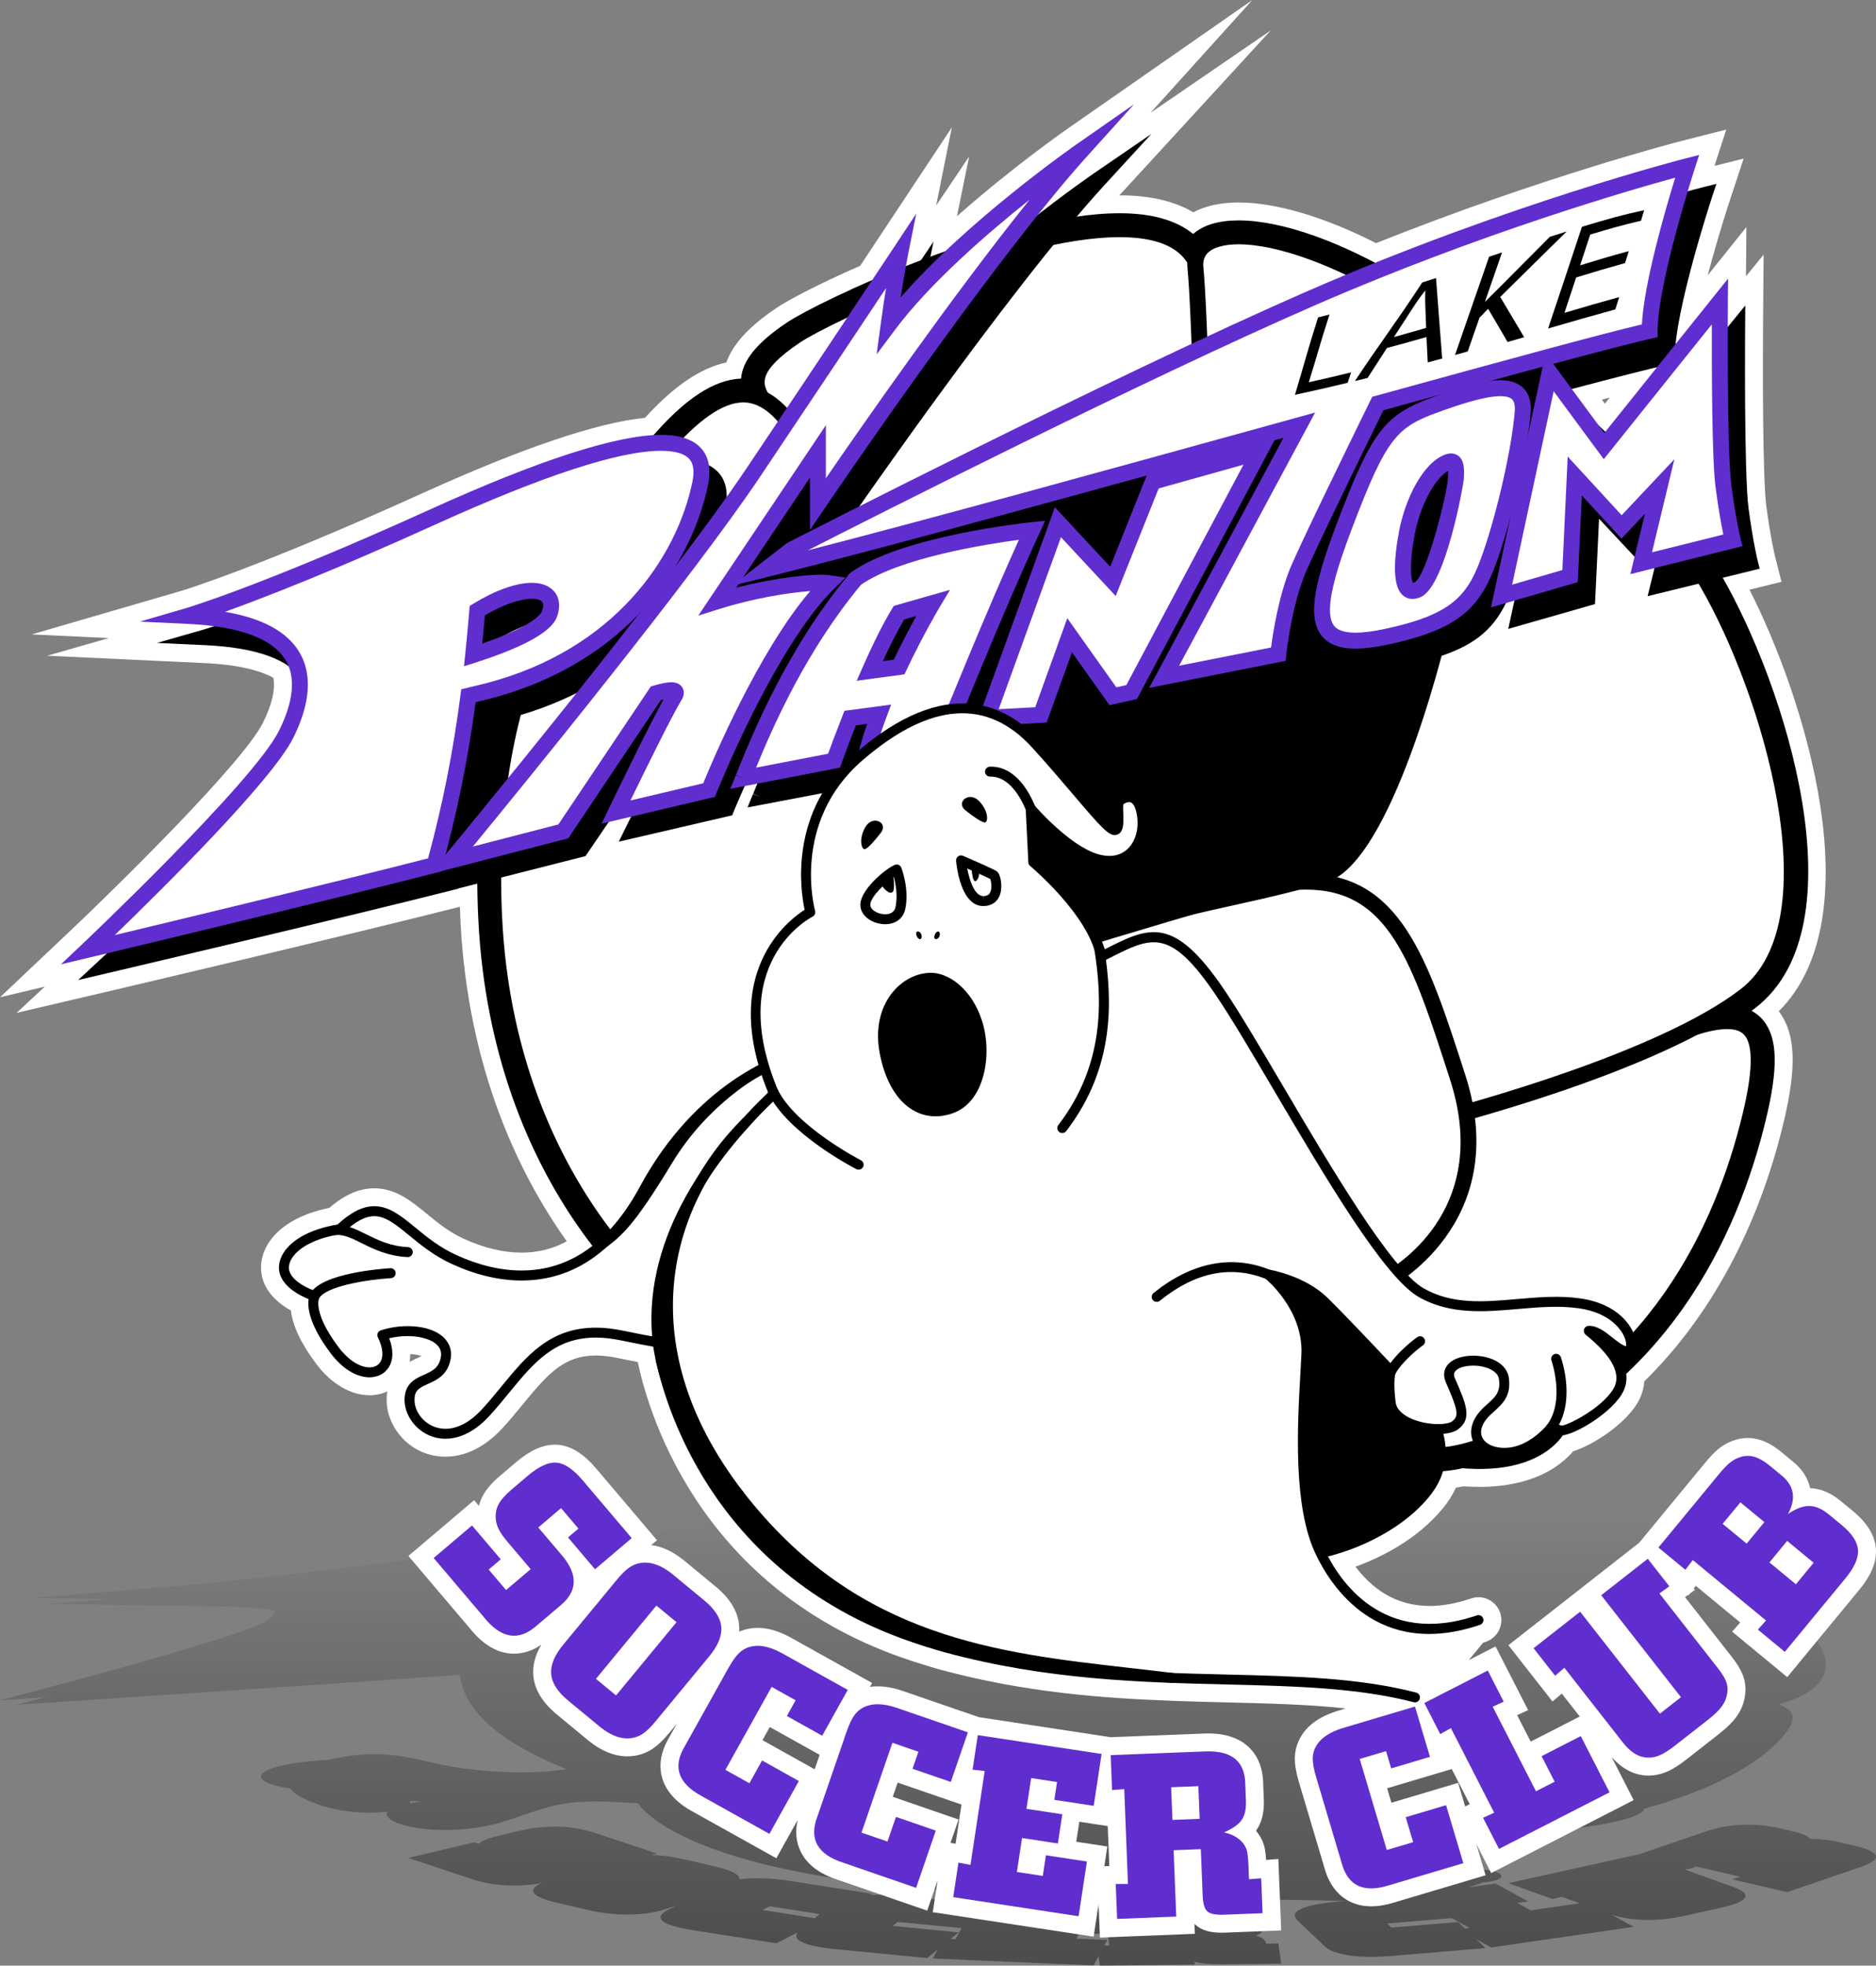
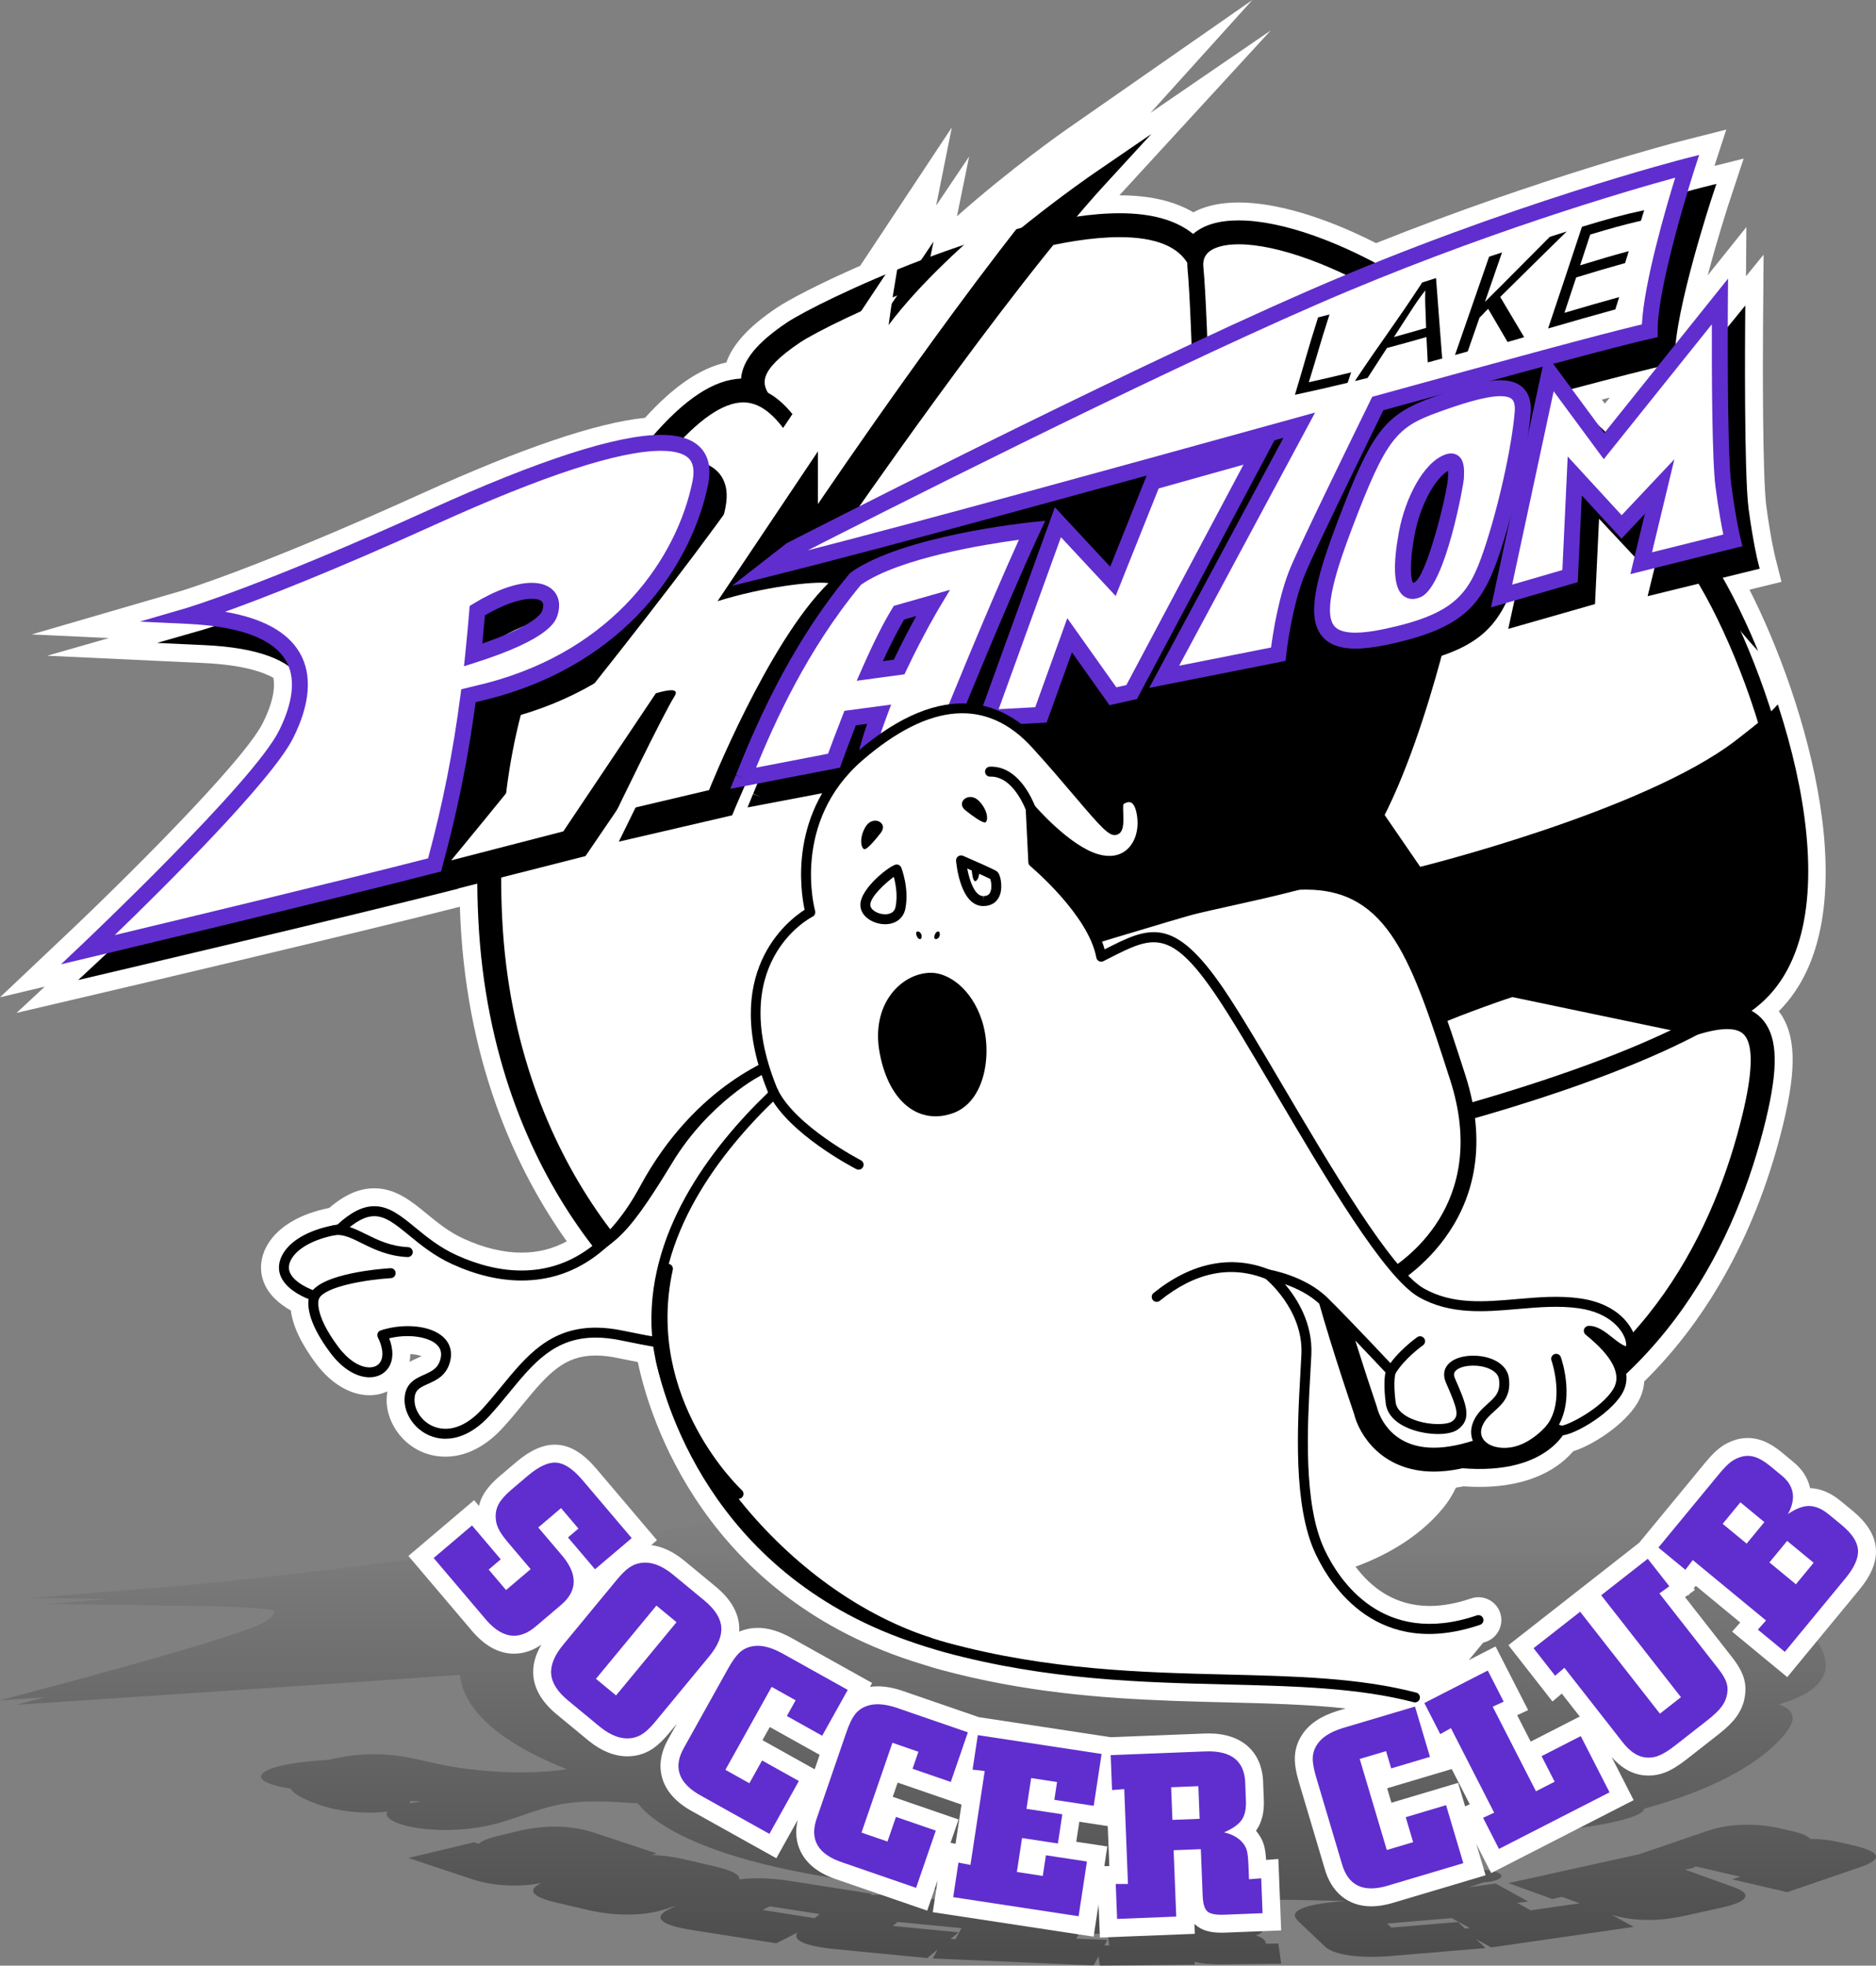
<svg xmlns="http://www.w3.org/2000/svg" version="1.1" x="0px" y="0px" width="267.09px" height="279.753px" viewBox="0 0 267.09 279.753" enable-background="new 0 0 267.09 279.753" xml:space="preserve">
  <rect x="0" y="0" width="267.09" height="279.753" fill="#808080" stroke="none" />
  <g>
    <linearGradient id="SVGID_1_" gradientUnits="userSpaceOnUse" x1="133.544" y1="215.98" x2="133.544" y2="277.984">
      <stop offset="0" style="stop-color:#000000;stop-opacity:0" />
      <stop offset="1" style="stop-color:#000000" />
    </linearGradient>
    <path opacity="0.4" fill="url(#SVGID_1_)" d="M156.408,278.407l-0.706,1.311l-22.9-0.982l0.689-1.277l-1.482,1.215l-12.809-1.245   c-2.561-0.234-4.331-0.616-5.216-1.131c-0.649-0.378-0.791-0.802-0.422-1.263l-3.034,1.535l-11.832-1.861   c-2.375-0.358-3.878-0.822-4.428-1.372c-0.507-0.508-0.18-1.046,0.97-1.6l1.127-0.57l-1.024,0.351   c-0.815,0.278-1.554,0.482-2.257,0.623c-0.833,0.168-1.769,0.274-2.777,0.316c-0.326,0.014-0.658,0.021-0.987,0.021   c-1.835,0-3.685-0.21-5.499-0.623l-4.561-1.063c-2.041-0.476-3.161-0.999-3.33-1.557c-0.122-0.403,0.26-0.818,1.138-1.238   c-1.243,0.237-2.551,0.358-3.888,0.358c-2.246,0-4.352-0.339-6.262-1.009l-8.771-2.916l9.351-2.238l0.688,0.229   c0.132-0.154,0.341-0.304,0.626-0.445c0.496-0.248,1.278-0.498,2.39-0.764l2.277-0.546c1.979-0.474,3.785-0.704,5.522-0.704   c0.141,0,0.28,0.002,0.417,0.005c1.868,0.041,3.656,0.354,5.467,0.956l8.649,2.876l-0.82,0.196   c1.549,0.056,3.102,0.259,4.628,0.607l4.561,1.062c2.041,0.477,3.161,1,3.329,1.557c0.025,0.083,0.029,0.167,0.012,0.251   c0.429-0.053,0.884-0.093,1.363-0.118c0.39-0.022,0.827-0.035,1.27-0.035c1.45,0,2.967,0.125,4.639,0.38l11.652,1.834l-0.307,0.155   c0.35-0.015,0.713-0.021,1.085-0.021c1.061,0,2.231,0.059,3.48,0.176l10.929,1.062l18.788,0.806l13.354-0.147   c0.197-0.002,0.39-0.004,0.58-0.004c4.819,0,7.722,0.762,7.767,2.038l0.09,0.639c0.067,0.489-0.289,0.896-1.062,1.21   c-0.018,0.008-0.035,0.015-0.054,0.021c0.6,0.203,0.981,0.409,1.181,0.629c0.121,0.133,0.205,0.309,0.26,0.543l1.744-0.039   l0.399,2.87l-7.961,0.088c-0.18,0.002-0.355,0.003-0.522,0.003c-1.663,0-2.837-0.099-3.696-0.311   c-0.057-0.014-0.112-0.028-0.167-0.043l0.056,0.398l-13.516,0.15L156.408,278.407z M157.937,276.883l-0.224-1.606l-4.05-0.174   l-0.433,0.804l4.423,0.189l-0.424,0.787H157.937z M136.042,275.989l0.848-1.575l-9.088-0.883l-0.698,0.571l9.37,0.911l-1.143,0.937   L136.042,275.989z M115.988,272.998l0.708-0.581l-7.1-1.117l-1.043,0.527L115.988,272.998z M195.22,278.5   c-3.277,0-5.7-0.559-6.646-1.533l-3.642-3.452c-0.42-0.397-0.611-0.723-0.583-0.993c0.033-0.326,0.382-0.633,1.036-0.913   c0.971-0.424,2.657-0.747,5-0.952l1.212-0.103c-5.333-0.162-11.058-0.202-16.99-0.243c-2.512-0.018-5.088-0.035-7.724-0.063h-0.018   c-0.099,0-0.197-0.001-0.296-0.004c-9.5-0.102-20.706-0.331-32.67-1.245c-0.778-0.06-1.603-0.13-2.517-0.214l-0.136-0.011   c-30.991-2.65-38.74-9.894-40.376-12.051l-0.06-0.079c-0.948-0.052-1.915-0.106-2.923-0.166c-1.096-0.064-2.125-0.098-3.06-0.098   c-4.478,0-6.75,0.708-10.383,1.958c-0.923,0.317-1.877,0.646-2.935,0.969c-3.082,0.938-6.099,1.136-8.088,1.136   c-5.01,0-8.376-1.177-8.376-2.275c0-0.124,0.037-0.24,0.103-0.347c-0.771,0.101-1.634,0.155-2.54,0.155   c-2.694,0-5.464-0.461-7.599-1.265c-2.118-0.797-3.324-1.514-3.603-2.14c-1.52-0.239-3.236-0.624-3.936-1.2   c-0.578-0.476-0.341-0.996,0.665-1.466c1.505-0.701,4.572-1.213,8.653-1.447l0.119-0.014c2.215-0.531,4.26-0.78,6.388-0.78   c3.041,0,5.287,0.521,7.458,1.022c1.559,0.361,3.168,0.733,5.279,1.006c2.863,0.368,5.629,0.555,8.222,0.555   c2.33,0,4.455-0.148,6.438-0.453c-6.65-2.632-14.069-6.862-15.137-12.865c-0.033-0.187-0.061-0.375-0.082-0.57l-0.238,0.018   c-15.06,1.08-49.06,3.331-49.399,3.354l-13.481,0.892l4.024-1.056L0,241.995l10.003-2.668c6.64-1.771,24.508-6.724,27.408-8.343   c1.303-0.727,1.823-1.363,1.503-1.821c-1.623-0.252-4.573-0.521-9.881-0.591l-22.315-0.293l8.772-0.709l-10.98-0.146l21.211-1.742   c0.102-0.008,10.866-0.913,34.374-3.922c14.237-1.823,24.901-2.842,31.731-3.034c4.081-1.267,7.895-2,11.583-2.224   c0.936-0.744,3.256-1.452,7.141-2.189c1.692-0.321,6.002-0.963,11.92-1.694l13.041-5.555l-2.23,3.137l4.696-1.968l-1.733,2.399   c7.76-1.941,15.273-3.423,15.634-3.494l26.422-5.192l-14.509,4.532l17.122-3.309l-21.549,6.622c0.016,0,0.032,0,0.047,0   c4.259,0,7.772,0.229,10.478,0.681c1.743-0.262,3.906-0.394,6.459-0.394c5.296,0,12.208,0.578,19.561,1.632   c23.656-2.663,43.184-4.082,43.381-4.096l6.482-0.465l-1.68,1.458l4.154-0.293l-2.092,1.784c-0.027,0.023-1.613,1.388-3.02,2.901   l5.502-1.937l-0.057,1.976l2.508-0.869l-0.082,2.956c-0.039,1.217-0.076,5.991,0.467,7.141c0.598,1.264,1.191,1.963,1.256,2.038   l0.906,1.005l-4.559,0.315c7.916,4.383,17.594,13.155,4.176,16.928c2.416,0.913,2.596,2.233,0.631,4.526   c-3.58,4.182-10.412,7.749-19.787,10.34c-0.074,0.313-0.42,0.613-1.031,0.896c-1.768,0.815-6.129,1.649-9.082,1.908   c-1.875,0.616-5.787,1.433-13.348,1.433c-0.732,0-1.494-0.008-2.27-0.023c-0.363,0.021-0.725,0.038-1.084,0.054   c-0.465,0.285-1.07,0.557-1.814,0.813c-3.668,1.266-8.795,1.981-12.476,2.359c2.195,0.829,5.56,1.578,10.548,1.578   c1.832,0,3.816-0.102,5.902-0.302c0.359-0.034,0.703-0.049,1.051-0.049c1.396,0,2.637,0.25,3.086,0.623   c0.578,0.48-0.336,1.004-2.035,1.167c-0.133,0.013-0.262,0.024-0.391,0.036l-2.041,0.7l3.814-0.551l4.639,2.558l-1.564,0.204   l1.928,1.062l6.984-1.009l-2.557-0.921l-1.324,0.318l-6.277-2.262l18.615-4.112l9.387-3.211c0.787-0.269,1.461-0.462,2.063-0.594   c0.703-0.154,1.5-0.268,2.371-0.339c0.561-0.044,1.104-0.064,1.641-0.064c0.617,0,1.234,0.027,1.836,0.082   c0.969,0.089,1.947,0.249,2.992,0.491l1.531,0.356c1.369,0.306,2.215,0.677,2.516,1.083c1.512,0.017,2.945,0.188,4.338,0.513   l1.768,0.411c2.029,0.473,3.127,0.979,3.262,1.506c0.139,0.521-0.633,1.061-2.361,1.651l-10.258,3.509l-7.85-1.827l1.158-0.366   l-6.334-1.475l-0.287,0.106l0.168,0.061l-0.734,0.149l-0.199,0.074L240.3,266l-0.402,0.081l6.695,2.414   c0.73,0.263,1.23,0.496,1.527,0.713c0.363,0.266,0.469,0.543,0.318,0.823c-0.133,0.299-0.543,0.591-1.213,0.853   c-0.566,0.222-1.387,0.45-2.51,0.698l-4.592,1.015c-1.15,0.254-2.141,0.425-3.027,0.523c-0.77,0.085-1.568,0.128-2.379,0.128   c-0.305,0-0.613-0.006-0.922-0.018c-1.576-0.063-3.039-0.308-4.354-0.729l3.146,1.734l-20.283,2.929l-2.125-1.172l1.328,1.26   l-12.984,1.09C197.368,278.446,196.241,278.5,195.22,278.5z M208.593,274.486l0.656-0.086l-2.563-1.412l-9.197,0.771l0.611,0.58   l9.496-0.797L208.593,274.486z M58.413,256.323c-0.002,0.106-0.034,0.211-0.096,0.312c0.385-0.059,0.738-0.104,1.012-0.138   c0.209-0.026,0.492-0.063,0.686-0.092C59.688,256.371,59.16,256.333,58.413,256.323z M228.487,218.156l0.695-0.244   c-0.363,0.027-0.736,0.054-1.119,0.083L228.487,218.156z" />
    <path fill="#FFFFFF" d="M156.408,270.981l-0.706,4.644l-22.9-3.481l0.689-4.527l-1.482,4.306l-12.809-4.413   c-2.561-0.83-4.331-2.184-5.216-4.008c-0.649-1.339-0.791-2.839-0.422-4.473l-3.034,5.439l-11.832-6.598   c-2.375-1.269-3.878-2.912-4.428-4.863c-0.507-1.798-0.18-3.704,0.97-5.666l1.127-2.021l-1.024,1.24   c-0.815,0.988-1.554,1.712-2.257,2.21c-0.833,0.594-1.769,0.971-2.777,1.12c-0.326,0.049-0.658,0.072-0.987,0.072   c-1.835,0-3.685-0.742-5.499-2.207l-4.561-3.766c-2.041-1.686-3.161-3.542-3.33-5.516c-0.122-1.43,0.26-2.901,1.138-4.392   c-1.243,0.842-2.551,1.273-3.888,1.273c-2.246,0-4.352-1.204-6.262-3.578l-8.771-10.333l9.351-7.934l0.688,0.812   c0.132-0.548,0.341-1.077,0.626-1.58c0.496-0.879,1.278-1.766,2.39-2.707l2.277-1.934c1.979-1.679,3.785-2.494,5.522-2.494   c0.141,0,0.28,0.006,0.417,0.017c1.868,0.146,3.656,1.255,5.467,3.389l8.649,10.191l-0.82,0.695   c1.549,0.197,3.102,0.919,4.628,2.152l4.561,3.765c2.041,1.687,3.161,3.542,3.329,5.517c0.025,0.294,0.029,0.59,0.012,0.888   c0.429-0.188,0.884-0.328,1.363-0.419c0.39-0.079,0.827-0.122,1.27-0.122c1.45,0,2.967,0.44,4.639,1.346l11.652,6.498l-0.307,0.55   c0.35-0.05,0.713-0.075,1.085-0.075c1.061,0,2.231,0.209,3.48,0.622l10.929,3.764l18.788,2.856l13.354-0.524   c0.197-0.008,0.39-0.012,0.58-0.012c4.819,0,7.722,2.699,7.767,7.221l0.09,2.266c0.067,1.732-0.289,3.175-1.062,4.288   c-0.018,0.025-0.035,0.051-0.054,0.075c0.6,0.719,0.981,1.451,1.181,2.229c0.121,0.47,0.205,1.092,0.26,1.925l1.744-0.138   l0.399,10.17l-7.961,0.313c-0.18,0.008-0.355,0.011-0.522,0.011c-1.663,0-2.837-0.35-3.696-1.101   c-0.057-0.05-0.112-0.101-0.167-0.154l0.056,1.413l-13.516,0.533L156.408,270.981z M157.937,265.583l-0.224-5.694l-4.05-0.615   l-0.433,2.847l4.423,0.672l-0.424,2.791H157.937z M136.042,262.41l0.848-5.582l-9.088-3.128l-0.698,2.025l9.37,3.228l-1.143,3.32   L136.042,262.41z M115.988,251.809l0.708-2.059l-7.1-3.96l-1.043,1.871L115.988,251.809z M195.22,271.31   c-3.277,0.001-5.7-1.98-6.646-5.436l-3.642-12.232c-0.42-1.411-0.611-2.563-0.583-3.52c0.033-1.156,0.382-2.245,1.036-3.236   c0.971-1.504,2.657-2.647,5-3.376l1.212-0.361c-5.333-0.577-11.058-0.717-16.99-0.862c-2.512-0.062-5.088-0.127-7.724-0.224h-0.018   c-0.099,0-0.197-0.004-0.296-0.014c-9.5-0.359-20.706-1.173-32.67-4.412c-0.778-0.211-1.603-0.459-2.517-0.756l-0.136-0.041   c-30.991-9.391-38.74-35.063-40.376-42.708l-0.06-0.281c-0.948-0.181-1.915-0.375-2.923-0.586c-1.096-0.229-2.125-0.346-3.06-0.346   c-4.478,0-6.75,2.507-10.383,6.938c-0.923,1.126-1.877,2.29-2.935,3.433c-3.082,3.328-6.099,4.026-8.088,4.026   c-5.01,0-8.376-4.169-8.376-8.063c0-0.441,0.037-0.851,0.103-1.229c-0.771,0.357-1.634,0.55-2.54,0.55   c-2.694,0-5.464-1.633-7.599-4.48c-2.118-2.824-3.324-5.365-3.603-7.585c-1.52-0.848-3.236-2.21-3.936-4.251   c-0.578-1.686-0.341-3.531,0.665-5.195c1.505-2.485,4.572-4.301,8.653-5.129l0.119-0.049c2.215-1.884,4.26-2.766,6.388-2.766   c3.041,0,5.287,1.843,7.458,3.625c1.559,1.278,3.168,2.598,5.279,3.562c2.863,1.306,5.629,1.968,8.222,1.968   c2.33,0,4.455-0.528,6.438-1.607c-6.65-9.328-14.069-24.321-15.137-45.595c-0.033-0.66-0.061-1.328-0.082-2.019l-0.238,0.061   c-15.06,3.828-49.06,11.804-49.399,11.884l-13.481,3.161l4.024-3.742L0,141.935l10.003-9.456   c6.64-6.278,24.508-23.829,27.408-29.567c1.303-2.577,1.823-4.831,1.503-6.457c-1.623-0.892-4.573-1.844-9.881-2.091L6.718,93.323   l8.772-2.511l-10.98-0.521l21.211-6.172c0.102-0.03,10.866-3.238,34.374-13.901c14.237-6.458,24.901-10.07,31.731-10.751   c4.081-4.492,7.895-7.089,11.583-7.881c0.936-2.635,3.256-5.145,7.141-7.759c1.692-1.139,6.002-3.413,11.92-6.004l13.041-19.686   l-2.23,11.119l4.696-6.976l-1.733,8.501c7.76-6.879,15.273-12.131,15.634-12.382L178.301,0l-14.509,16.063l17.122-11.728   l-21.549,23.466c0.016,0,0.032,0,0.047,0c4.259,0,7.772,0.811,10.478,2.413c1.743-0.927,3.906-1.396,6.459-1.396   c5.296,0,12.208,2.049,19.561,5.786c23.656-9.437,43.184-14.466,43.381-14.516l6.482-1.646l-1.68,5.168l4.154-1.038l-2.092,6.324   c-0.027,0.082-1.613,4.917-3.02,10.282l5.502-6.863l-0.057,7.003l2.508-3.078l-0.082,10.474c-0.039,4.313-0.076,21.234,0.467,25.31   c0.598,4.474,1.191,6.953,1.256,7.221l0.906,3.562l-4.559,1.118c7.916,15.532,17.594,46.62,4.176,59.992   c2.416,3.236,2.596,7.915,0.631,16.041c-3.58,14.818-10.412,27.461-19.787,36.645c-0.074,1.11-0.42,2.173-1.031,3.174   c-1.768,2.891-6.129,5.846-9.082,6.764c-1.875,2.184-5.787,5.075-13.348,5.075c-0.732,0-1.494-0.027-2.27-0.082   c-0.363,0.072-0.725,0.136-1.084,0.191c-0.465,1.008-1.07,1.973-1.814,2.883c-3.668,4.483-8.795,7.02-12.476,8.362   c2.195,2.937,5.56,5.591,10.548,5.591c1.832,0,3.816-0.36,5.902-1.07c0.359-0.118,0.703-0.173,1.051-0.173   c1.396,0,2.637,0.888,3.086,2.208c0.578,1.703-0.336,3.559-2.035,4.137c-0.133,0.045-0.262,0.087-0.391,0.129l-2.041,2.482   l3.814-1.953l4.639,9.063l-1.564,0.723l1.928,3.763l6.984-3.574l-2.557-3.264l-1.324,1.127l-6.277-8.016l18.615-14.573l9.387-11.38   c0.787-0.951,1.461-1.638,2.063-2.104c0.703-0.545,1.5-0.948,2.371-1.2c0.561-0.155,1.104-0.229,1.641-0.229   c0.617,0,1.234,0.098,1.836,0.292c0.969,0.313,1.947,0.882,2.992,1.741l1.531,1.264c1.369,1.083,2.215,2.396,2.516,3.838   c1.512,0.058,2.945,0.668,4.338,1.816l1.768,1.456c2.029,1.676,3.127,3.471,3.262,5.336c0.139,1.846-0.633,3.762-2.361,5.854   l-10.258,12.434l-7.85-6.474l1.158-1.299l-6.334-5.226l-0.287,0.378l0.168,0.215l-0.734,0.529l-0.199,0.262l-0.076-0.063   l-0.402,0.289l6.695,8.555c0.73,0.931,1.23,1.758,1.527,2.527c0.363,0.94,0.469,1.922,0.318,2.918   c-0.133,1.058-0.543,2.094-1.213,3.021c-0.566,0.786-1.387,1.595-2.51,2.474l-4.592,3.595c-1.15,0.9-2.141,1.507-3.027,1.855   c-0.77,0.303-1.568,0.456-2.379,0.456c-0.305,0-0.613-0.021-0.922-0.065c-1.576-0.219-3.039-1.088-4.354-2.585l3.146,6.147   l-20.283,10.38l-2.125-4.152l1.328,4.464l-12.984,3.864C197.368,271.118,196.241,271.31,195.22,271.31z M208.593,257.084   l0.656-0.303l-2.563-5.007l-9.197,2.736l0.611,2.056l9.496-2.827L208.593,257.084z M58.413,192.714   c-0.002,0.378-0.034,0.747-0.096,1.105c0.385-0.211,0.738-0.369,1.012-0.491c0.209-0.094,0.492-0.22,0.686-0.324   C59.688,192.884,59.16,192.75,58.413,192.714z M228.487,57.449l0.695-0.865c-0.363,0.094-0.736,0.191-1.119,0.291L228.487,57.449z" />
  </g>
  <g id="_x3C_Layer_x3E__copy">
    <g>
      <path d="M220.868,198.377l-1.375,0.488c0,0-12.166,4.334-13,9.918c14.084,1.832,16.75-5.793,16.75-5.793L220.868,198.377z" />
    </g>
    <g>
      <path d="M249.376,143.854c0.18-0.134,0.369-0.267,0.545-0.402c15.15-11.7,4.232-46.027-4.98-61.806    c-12.027-20.598-35.525-36.186-45.068-41.932c-8.811-5.304-17.385-8.346-23.523-8.346c-2.836,0-5.01,0.652-6.48,1.931    c-2.379-1.946-5.864-2.948-10.456-2.948c-16.466,0-42.853,12.505-47.437,15.591c-4.16,2.8-6.256,5.325-6.475,7.939    c-3.883,0.149-8.093,2.933-12.857,8.511c-10.525,12.321-26.431,30.94-24.541,68.549c1.916,38.146,24.987,57.955,33.175,60.854    c0.446,0.158,0.925,0.238,1.423,0.238c0.002,0,0.006,0,0.009,0c1.966,0,7.184-0.045,27.116-28.031    c6.695-9.4,13.32-19.582,17.842-27.063c0.795,5.753,2.331,16.091,3.354,18.067c0.975,1.886,7.326,10.335,9.95,11.7    c0.782,0.407,2.229,1.427,3.392,2.246c1.754,1.236,2.566,1.81,3.259,2.027l18.717,8.901c1.424,6.168,4.361,15.221,6.428,21.314    c0.705,2.93,3.924,8.244,11.374,8.244l0,0c2.318,0,4.914-0.516,7.77-1.557c25.361-9.971,35.477-31.892,39.496-48.526    c1.771-7.331,1.682-11.533-0.299-14.049C250.626,144.697,250.044,144.217,249.376,143.854z M152.568,128.285    c2.752-5.585,5.716-15.761,7.552-25.923c3.313-18.333,0.284-20.29-0.855-21.025c-0.496-0.321-1.2-0.611-2.301-0.862    c4.465-5.183,8.652-10.183,12.092-14.345c0.129,4.815,0.209,8.311,0.211,8.412c0.001,0.038,0.002,0.075,0.006,0.113l3.121,43.167    c0.028,0.402,0.164,0.789,0.393,1.121l3.905,5.686c-0.323,0.088-0.628,0.155-0.958,0.251c-15.54,4.521-22.761,6.762-25.443,7.615    C151.256,130.806,152.03,129.377,152.568,128.285z" />
    </g>
    <g>
      <path fill="#FFFFFF" d="M241.298,146.176l-26.014-5.435c-0.25,0-10.25,3.5-11.916,4.584c-1.668,1.084-14.834,25.916-15.584,28.916    s7.166,26.333,7.166,26.333s2.25,10.25,16.129,5.199c26.627-10.469,35.121-34.533,38.121-46.95S249.534,143.658,241.298,146.176z" />
      <path d="M204.14,208.307L204.14,208.307c-8.063-0.001-10.06-6.586-10.277-7.406c-1.369-4.037-7.968-23.781-7.179-26.935    c0.606-2.429,13.78-28.105,16.065-29.591c1.51-0.983,11.771-4.768,12.535-4.768c0.078,0,0.154,0.008,0.23,0.024l25.732,5.376    c1.854-0.548,3.379-0.815,4.66-0.815c1.908,0,3.357,0.611,4.307,1.817c1.719,2.184,1.746,6.218,0.088,13.081    c-3.955,16.373-13.9,37.945-38.809,47.739C208.792,207.813,206.325,208.307,204.14,208.307z M215.315,141.906    c-1.625,0.495-9.977,3.49-11.33,4.37c-1.602,1.446-14.349,25.232-15.102,28.24c-0.405,1.713,3.312,14.41,7.141,25.694    c0.012,0.04,0.023,0.08,0.033,0.121c0.053,0.229,1.385,5.707,8.082,5.707l0,0c1.92,0,4.125-0.447,6.551-1.33    c23.975-9.427,33.578-30.301,37.406-46.15c1.42-5.875,1.533-9.625,0.336-11.146c-0.322-0.409-0.934-0.952-2.525-0.952    c-1.117,0-2.516,0.262-4.277,0.801c-0.184,0.055-0.377,0.064-0.564,0.025L215.315,141.906z" />
    </g>
    <g>
      <path fill="#FFFFFF" d="M170.214,37.172c-7.153-13.277-50.472,6.277-56.972,10.652s-6,6.75-4.731,8.936l-8.641,50.439    c0.004,0.375,11.247,9,22.178,4.745c10.932-4.255,52.694-56.37,52.959-56.693C175.272,54.927,177.117,50.449,170.214,37.172z" />
      <path d="M115.64,114.254c0,0-0.001,0-0.001,0c-8.477,0-16.886-5.512-16.902-7.043c0-0.068,0.005-0.136,0.016-0.203l8.574-50.047    c-1.53-2.905-1.097-5.783,5.283-10.077c4.527-3.047,30.572-15.398,46.803-15.398c5.989,0,9.959,1.732,11.8,5.149    c7.875,15.145,4.705,19.295,4.671,19.335l-0.076,0.094c-7.078,8.795-42.914,52.875-53.348,56.937    C120.322,113.833,118.027,114.254,115.64,114.254z M101.088,106.803c1.499,1.183,7.622,5.183,14.55,5.184c0,0,0.001,0,0.002,0    c2.104,0,4.122-0.37,5.996-1.1c8.208-3.195,36.802-36.858,52.404-56.245l0.026-0.033c0.147-0.401,1.458-4.766-4.859-16.915    c-1.407-2.611-4.705-3.942-9.796-3.942c-15.49,0-41.278,12.145-45.537,15.011c-6.252,4.208-5.216,5.992-4.384,7.426    c0.133,0.23,0.182,0.499,0.137,0.761L101.088,106.803z" />
    </g>
    <g>
      <path fill="#FFFFFF" d="M158.034,83.241c-4-2.583-37.834-0.917-38.334-1.583s-1.542-6.208-1.542-6.208l-4.624-13.625    c-3.667-5.5-8.667-10.25-19.167,2.042s-25.833,30.466-24,66.962s23.667,55.997,31.667,58.831c8,2.832,42.888-50.984,48.5-62.376    S162.034,85.825,158.034,83.241z" />
      <path d="M102.701,190.9c-0.001,0,0,0-0.002,0c-0.369,0-0.72-0.058-1.043-0.172c-7.997-2.833-30.534-22.278-32.421-59.843    c-1.866-37.16,13.862-55.572,24.27-67.755c4.672-5.469,8.705-8.128,12.327-8.128c3.979,0,6.604,3.131,8.646,6.193    c0.055,0.082,0.099,0.171,0.13,0.265l4.624,13.625c0.017,0.05,0.031,0.102,0.041,0.155c0.382,2.03,0.909,4.419,1.224,5.406    c0.444,0.026,1.3,0.051,2.946,0.051c1.544,0,3.48-0.02,5.646-0.042c2.755-0.027,5.879-0.059,9.036-0.059    c12.551,0,18.689,0.506,20.525,1.692c5.162,3.334-1.952,35.048-7.098,45.495C146.557,137.922,112.884,190.9,102.701,190.9z     M105.832,57.27c-2.879,0-6.446,2.467-10.603,7.333c-10.175,11.911-25.551,29.91-23.73,66.169    c1.807,35.969,23.604,55.229,30.913,57.819c0.08,0.027,0.177,0.042,0.288,0.042c7.832,0.005,40.552-49.134,46.817-61.851    c2.583-5.244,5.499-15.3,7.256-25.024c2.119-11.73,1.521-16.999,0.646-17.563c-0.939-0.606-5.049-1.33-19.295-1.33    c-3.149,0-6.266,0.031-9.013,0.059c-2.174,0.021-4.119,0.041-5.669,0.041c-3.921,0-4.238-0.079-4.649-0.626    c-0.434-0.579-1.017-2.799-1.734-6.6l-4.55-13.407C110.813,59.807,108.696,57.27,105.832,57.27z" />
    </g>
    <g>
-       <path fill="#FFFFFF" d="M242.981,82.791c-9.613-16.466-27.945-31.299-44.279-41.133c-16.334-9.833-29.168-10.167-28.502-3.5    c0.667,6.667,1.334,36.333,1.334,36.333l3.121,43.167l28.879,42.044c0,0,31.834-7.877,45-18.044S252.597,99.257,242.981,82.791z" />
+       <path fill="#FFFFFF" d="M242.981,82.791c-9.613-16.466-27.945-31.299-44.279-41.133c-16.334-9.833-29.168-10.167-28.502-3.5    l3.121,43.167l28.879,42.044c0,0,31.834-7.877,45-18.044S252.597,99.257,242.981,82.791z" />
      <path d="M203.534,160.835c-0.369,0-0.721-0.179-0.936-0.492L173.721,118.3c-0.114-0.166-0.182-0.359-0.196-0.561l-3.121-43.167    c-0.009-0.352-0.676-29.755-1.332-36.302c-0.146-1.458,0.243-2.743,1.123-3.715c1.215-1.343,3.344-2.053,6.154-2.053    c5.938,0,14.298,2.983,22.937,8.184c9.471,5.701,32.781,21.161,44.674,41.532c8.756,14.994,19.684,49.204,5.268,60.336    c-13.203,10.196-44.111,17.923-45.422,18.247C203.716,160.825,203.624,160.835,203.534,160.835z M175.764,117.269l28.256,41.138    c4.895-1.27,32.113-8.606,43.82-17.647c12.701-9.808,3.104-42.085-5.84-57.398c-11.629-19.92-34.563-35.122-43.885-40.733    c-8.173-4.921-16.311-7.859-21.767-7.859c-2.122,0-3.71,0.464-4.473,1.307c-0.451,0.498-0.63,1.142-0.547,1.968    c0.664,6.634,1.312,35.207,1.339,36.42L175.764,117.269z" />
    </g>
    <g>
      <path fill="#FFFFFF" d="M207.534,153.324c-6.666-20.667-10.523-32.274-31.167-26.268c-20.643,6.006-26.667,8.01-26.667,8.01    s2.27,16.841,3.334,18.899s7.133,9.767,8.982,10.729c1.851,0.962,5.851,4.129,6.351,4.129l28.667,13.631    C197.034,182.456,214.202,173.991,207.534,153.324z" />
      <path d="M197.034,183.589c-0.166,0-0.334-0.036-0.488-0.109l-28.532-13.568c-0.481-0.131-1.151-0.583-2.998-1.885    c-1.252-0.883-2.671-1.883-3.522-2.326c-2.23-1.16-8.439-9.229-9.466-11.214c-1.1-2.125-3.067-16.424-3.451-19.269    c-0.073-0.54,0.249-1.055,0.766-1.227c0.061-0.021,6.281-2.08,26.708-8.023c3.762-1.094,6.988-1.626,9.865-1.626    c13.46,0,17.335,12.011,22.697,28.635c6.889,21.352-10.896,30.407-11.078,30.496C197.378,183.55,197.206,183.589,197.034,183.589z     M168.62,167.719c0.081,0.019,0.159,0.046,0.234,0.082l28.149,13.385c2.686-1.521,15.193-9.717,9.451-27.513    c-5.443-16.876-8.729-27.063-20.539-27.063c-2.659,0-5.679,0.503-9.231,1.537c-16.16,4.702-23.401,6.964-25.732,7.708    c0.893,6.489,2.414,16.284,3.09,17.591c1.119,2.163,7.074,9.503,8.499,10.245c0.986,0.513,2.472,1.56,3.782,2.484    C167.147,166.754,168.263,167.542,168.62,167.719z" />
    </g>
    <g>
-       <path d="M203.868,200.45l-0.5-9.563c0,0-2.125-2.938-4.25-4.688s-9.375-2.375-14.625-4.75s-16.5-1.375-21.65,1.006    c-5.148,2.383,15.232,39.91,20.732,39.869c5.5-0.043,14.875-3.168,19.918-9.334C208.534,206.825,203.868,200.45,203.868,200.45z" />
-     </g>
+       </g>
    <g>
      <path d="M218.118,49.074c-3.25-2.25-12.668,20.25-12.75,20c-0.084-0.25-5.668-2.75-6.834-3.667s-8.084-5.75-9.584-6.083    s-52.416,10.583-54.25,11.417c-1.833,0.833-11.666,6.25-12.833,4.708s1.25-8.708,2-11.125s-4.917-0.417-7.867,0.589    s-10.133,9.995-13.8,15.911c-3.666,5.917,1.5,11.333,8.083,12.569s22.167,12.515,21.917,13.431s-0.833,35-0.979,35.25    s2.396,1.667,17.063-5s28.833-7.833,41.166-11.729c9.5-4.063,16.918-36.438,16.918-36.438l11.166-21    c0.084-0.333,2.166-4.25,3.666-6.833S221.368,51.324,218.118,49.074z" />
    </g>
    <g>
      <g>
        <path d="M250.53,80.94l-0.275-1.083c-0.006-0.025-0.66-2.635-1.309-7.498c-0.65-4.867-0.492-25.46-0.49-25.667l0.025-3.214     l-17.623,21.625l-7.27-9.689c6.559-1.733,11.361-2.959,13.984-3.543l0.883-0.197v-0.891c0-6.63,5.225-22.53,5.277-22.689     l0.637-1.924l-1.994,0.498c-0.25,0.063-25.33,6.391-53.422,18.42c-28.041,12.007-74.039,35.209-74.5,35.442l-6.166,4.726     l9.484-13.92v7.352l2.073-3.017c0.235-0.342,23.649-34.359,37.436-49.372l6.642-7.232l-8.131,5.569     c-0.695,0.476-15.686,10.797-25.105,21.489c0.59-3.738,1.075-6.128,1.082-6.159l1.139-5.583l-3.196,4.748     c-0.095,0.14-9.548,14.179-20.996,30.95c-2.563,3.754-6.124,8.535-10.104,13.691c2.374-3.825,3.896-7.775,4.657-11.453     c0.428-2.069,0.139-3.728-0.858-4.928c-1.119-1.348-3.084-2.031-5.84-2.031c-6.297,0-17.387,3.524-32.965,10.475     C39.739,86.481,28.995,89.601,28.89,89.631L22.362,91.5l6.79,0.317c7.476,0.348,12.188,2.083,14.01,5.156     c1.794,3.027,0.437,7.037-1.018,9.867c-3.7,7.201-27.692,29.551-27.935,29.776l-3.078,2.862l4.121-0.966     c0.342-0.08,34.433-8.08,49.354-11.873l0.637-0.162l0.01-0.035l18.105-4.601l13.182-19.347c0.135-0.036,0.26-0.067,0.374-0.094     c-2.261,4.021-7.532,14.774-7.779,15.278l-1.032,2.107l16.139-3.747l0.219-0.54c0.082-0.204,8.342-20.489,16.74-28.591     l1.631-1.573l-2.26-0.327c-2.025-0.295-7.705,0.331-13.297,1.734l0.326-0.48l4.236-1.036     c12.885-3.151,33.218-8.588,53.873-14.176l-5.192,12.767l-7.879-8.327l-11.3,30.68l10.129-0.542l3.604-9.836l5.348,7.408     l3.91-0.867l19.578-36.218c0.426-0.116,0.854-0.232,1.277-0.347l-19.122,35.011l19.424-3.785l0.088-0.818     c0.006-0.069,0.756-6.925,2.789-11.594c1.512-3.472,7.467-15.496,11.043-22.674c2.826-0.766,5.521-1.496,8.107-2.193     c-0.328,0.113-0.646,0.222-0.994,0.345c-6.955,2.475-8.744,4.77-13.674,17.54c-2.932,7.591-4.355,12.855-2.398,15.645     c0.961,1.369,2.594,2.034,4.993,2.034l0,0c1.242,0,2.697-0.175,4.447-0.535c10.777-2.219,13.521-5.465,15.924-12.371     c0.564-1.619,1.117-3.435,1.639-5.322l-2.719,12.455l12.352-3.53l0.578-12.142l5.65,6.044l3.328-3.474l-2.064,8.446L250.53,80.94     z M71.124,94.57c0.139-1.389,0.26-2.693,0.365-3.943c2.578-1.483,4.986-2.327,6.666-2.327c0.741,0,1.289,0.167,1.504,0.458     c0.238,0.322,0.104,0.884,0.002,1.189C79.34,90.92,76.907,92.61,71.124,94.57z M73.492,100.78l-1.216,1.494     c9.244-2.377,16.201-6.772,21.205-11.938c-12.551,15.892-22.948,26.367-23.844,27.431     C71.534,110.695,72.479,108.213,73.492,100.78z M208.606,71.383c-0.109,2.146-3.031,13.795-4.779,14.627     c-0.088,0.042-0.154,0.064-0.197,0.076c-0.248-0.392-0.629-2.206,0.225-6.738c0.748-3.976,2.836-7.866,4.771-8.959     C208.632,70.615,208.63,70.935,208.606,71.383z M219.437,58.905c-0.742-0.793-1.877-1.196-3.375-1.196     c-0.459,0-0.965,0.041-1.512,0.114c2.701-0.725,5.217-1.397,7.535-2.012l-2.092,9.588c0.168-1.105,0.297-2.135,0.375-3.047     C220.497,60.864,220.183,59.705,219.437,58.905z" />
      </g>
      <g>
        <path d="M151.263,77.381l-1.984,0.203c-0.75,0.077-18.455,1.934-25.679,7.027l-0.21,0.192     c-8.9,10.494-13.804,22.424-16.16,28.158l1.031,0.468l-1.052-0.418l-0.782,1.903l15.621-2.97l0.218-0.6     c0.009-0.023,0.822-2.263,2.038-5.321l1.605-0.21c-0.563,1.61-1.017,3.128-1.355,4.53l-0.422,1.74l1.773-0.394     c9.9-2.195,11.07-2.525,11.115-2.538l0.529-0.152l0.205-0.503c0.074-0.184,7.553-18.481,12.669-29.333L151.263,77.381z      M132.905,90.721c-0.852,1.521-2.006,3.66-3.198,6.111l-1.559,0.207c1.118-2.393,2.136-4.348,3.038-5.835L132.905,90.721z" />
      </g>
    </g>
    <g>
      <path fill="#FFFFFF" d="M204.452,57.574c-6.391,2.311-8,4-13,17.167c-5,13.167-5,18.167,5.75,15.917    c10.75-2.25,12.916-5.5,15.082-11.833c2.168-6.333,4.084-15.166,4.5-20.083C217.202,53.824,212.286,54.741,204.452,57.574z     M207.284,68.074c-0.082,1.667-2.832,14.583-5.416,15.833s-2.416-3.5-1.584-8c0.834-4.5,3.305-9.275,5.918-10.167    C207.29,65.37,207.368,66.408,207.284,68.074z" />
      <path fill="#602ECE" d="M192.987,92.312C192.987,92.312,192.987,92.312,192.987,92.312c-2.399,0-4.032-0.677-4.992-2.068    c-1.957-2.836-0.533-8.188,2.397-15.905c4.929-12.983,6.718-15.316,13.673-17.831c4.635-1.676,7.488-2.391,9.541-2.391    c1.498,0,2.635,0.409,3.375,1.216c0.748,0.813,1.061,1.992,0.932,3.505c-0.443,5.245-2.445,14.186-4.557,20.354    c-2.4,7.021-5.145,10.32-15.922,12.576C195.685,92.134,194.229,92.312,192.987,92.312z M213.606,56.384    c-2.244,0-5.865,1.206-8.77,2.256c-5.961,2.156-7.416,3.573-12.326,16.503c-2.138,5.631-4.125,11.675-2.65,13.813    c0.186,0.269,0.751,1.088,3.125,1.088c1.07,0,2.41-0.167,3.984-0.496c10.189-2.133,12.164-5.017,14.24-11.09    c2.063-6.021,4.014-14.723,4.443-19.812c0.072-0.854-0.041-1.453-0.342-1.779C215.019,56.546,214.444,56.384,213.606,56.384z     M201.108,85.245c-0.637,0-1.219-0.276-1.637-0.778c-1.045-1.255-1.146-4.205-0.303-8.765c0.861-4.647,3.428-9.928,6.666-11.034    c0.799-0.271,1.514-0.122,1.992,0.383c0.654,0.687,0.654,1.802,0.59,3.081c-0.037,0.73-2.566,15.109-6.055,16.797    C201.929,85.138,201.507,85.245,201.108,85.245z M206.171,67.006c-1.936,1.111-4.023,5.066-4.771,9.108    c-0.854,4.607-0.473,6.452-0.223,6.85c0.043-0.012,0.107-0.034,0.197-0.077c1.75-0.847,4.67-12.688,4.777-14.869    C206.175,67.562,206.179,67.237,206.171,67.006z" />
    </g>
    <g>
      <path fill="#FFFFFF" d="M246.702,76.908c0,0-0.668-2.667-1.334-7.75c-0.668-5.083-0.5-26.25-0.5-26.25l-16.5,20.583l-7.75-10.5    l-6.834,31.833l9.75-2.833l0.668-14.25l6.666,7.25l5.416-5.75l-2.625,10.917L246.702,76.908z" />
      <path fill="#602ECE" d="M212.276,86.443l7.76-36.148l8.369,11.337l17.623-21.984l-0.027,3.269    c-0.002,0.211-0.16,21.146,0.49,26.093c0.648,4.944,1.305,7.597,1.311,7.623l0.275,1.101L232.12,81.71l2.064-8.585l-3.326,3.531    l-5.652-6.146l-0.578,12.344L212.276,86.443z M221.198,55.688l-5.908,27.518l7.148-2.077l0.758-16.156l7.682,8.354l7.506-7.969    l-3.186,13.248l10.156-2.531c-0.258-1.24-0.684-3.51-1.111-6.77c-0.518-3.934-0.543-16.981-0.525-23.15L228.331,65.35    L221.198,55.688z" />
    </g>
    <g>
      <path fill="#FFFFFF" d="M240.202,23.658c0,0-24.918,6.333-53.25,18.667c-28.333,12.333-74.435,36-74.435,36l-3.408,2.667    c17.492-4.35,48.669-12.968,75.875-20.479l-19.241,35.812l16.25-3.219c0,0,0.75-7.156,2.875-12.115    c1.598-3.729,8.143-17.138,11.292-23.562c18.225-5.021,33.219-9.11,38.709-10.355C234.868,40.074,240.202,23.658,240.202,23.658z" />
      <path fill="#602ECE" d="M163.607,97.903l19.123-35.593c-26.512,7.319-56.388,15.563-73.348,19.78l-5.16,1.284l7.777-6.059    c0.461-0.237,46.458-23.824,74.5-36.031c28.091-12.229,53.173-18.662,53.423-18.726l1.992-0.506l-0.635,1.956    c-0.053,0.162-5.279,16.326-5.279,23.066v0.906l-0.883,0.2c-5.213,1.182-19.02,4.932-38.166,10.207    c-3.576,7.297-9.53,19.521-11.042,23.051c-2.033,4.746-2.782,11.716-2.789,11.786l-0.087,0.832L163.607,97.903z M187.236,58.714    l-19.358,36.032l13.088-2.592c0.269-2.066,1.102-7.505,2.86-11.609c1.564-3.651,7.761-16.362,11.314-23.614l0.227-0.458    l0.492-0.136c18.461-5.087,32.045-8.782,37.9-10.168c0.307-5.94,3.389-16.493,4.742-20.881    c-6.441,1.762-27.715,7.899-51.097,18.078c-24.666,10.737-63.289,30.317-72.401,34.963c17.59-4.528,44.094-11.845,67.788-18.386    L187.236,58.714z" />
    </g>
    <g>
      <polygon fill="#FFFFFF" points="164.117,68.574 158.45,82.741 150.617,74.324 140.534,102.158 148.2,101.741 152.284,90.408     158.45,99.092 161.117,98.491 179.284,64.324   " />
      <path fill="#602ECE" d="M138.884,103.383l11.299-31.189l7.878,8.466l5.211-13.026l18.256-5.116l-19.655,36.965l-3.911,0.881    l-5.347-7.531l-3.604,10L138.884,103.383z M151.051,76.455l-8.867,24.478l5.204-0.283l4.564-12.667l6.985,9.838l1.423-0.321    l16.679-31.369l-12.077,3.384l-6.123,15.307L151.051,76.455z" />
    </g>
    <g>
      <path fill="#FFFFFF" d="M121.805,82.387c-8.813,10.563-13.625,22.5-16,28.375c12.938-2.5,12.938-2.5,12.938-2.5    s0.921-2.583,2.295-6.064l4.114-0.548c-0.78,2.082-1.465,4.199-1.951,6.238c9.979-2.25,11.047-2.563,11.047-2.563    s7.505-18.688,12.692-29.875C146.939,75.449,128.867,77.324,121.805,82.387z M128.012,94.931    c-1.403,0.189-2.913,0.393-4.189,0.563c1.354-3.073,2.815-6.099,4.17-8.295l4.817-1.375    C132.81,85.824,130.47,89.72,128.012,94.931z" />
      <path fill="#602ECE" d="M103.972,112.271l0.782-1.934l1.051,0.425l-1.03-0.476c2.356-5.829,7.259-17.957,16.16-28.625l0.21-0.195    c7.224-5.178,24.928-7.066,25.678-7.144l1.985-0.206l-0.839,1.811c-5.116,11.033-12.594,29.634-12.669,29.82l-0.205,0.511    l-0.529,0.155c-0.045,0.013-1.215,0.348-11.116,2.58l-1.774,0.4l0.422-1.77c0.34-1.426,0.795-2.969,1.357-4.604l-1.606,0.214    c-1.216,3.109-2.029,5.385-2.038,5.41l-0.217,0.609L103.972,112.271z M122.581,83.226c-7.754,9.333-12.406,19.859-14.938,26.026    l10.252-1.981c0.354-0.971,1.11-3.014,2.087-5.489l0.245-0.62l6.65-0.886l-0.665,1.772c-0.57,1.521-1.052,2.968-1.44,4.322    c5.521-1.25,7.763-1.785,8.638-2.001c1.192-2.953,7.086-17.483,11.652-27.545C140.254,77.466,128.024,79.421,122.581,83.226z     M121.97,96.887l0.814-1.849c1.589-3.608,3.017-6.445,4.243-8.434l0.23-0.375l8.002-2.284l-1.479,2.462    c-0.023,0.038-2.342,3.913-4.745,9.007l-0.263,0.557L121.97,96.887z M128.731,88.167c-0.902,1.512-1.92,3.5-3.038,5.932    l1.559-0.21c1.192-2.492,2.347-4.667,3.199-6.212L128.731,88.167z" />
    </g>
    <g>
      <path fill="#FFFFFF" d="M102.158,85.564l14.292-21.324v7.5c0,0,23.534-34.818,37.534-50.317c0,0-18.552,12.919-27.468,24.835    c0.833-6.167,1.684-10.404,1.684-10.404s-9.416,14.22-21,31.47c-11.583,17.25-42.967,55.125-42.967,55.125l15.967-4.125    l13.176-19.656c1.903-0.558,3.383-0.727,2.658,0.424c-1.667,2.648-8.334,16.482-8.334,16.482l13.25-3.127    c0,0,8.334-20.957,17-29.457C115.917,82.692,108.696,83.508,102.158,85.564z" />
-       <path fill="#602ECE" d="M61.125,124.423l2.235-2.698c0.313-0.378,31.48-38.028,42.898-55.033    c11.45-17.05,20.902-31.322,20.996-31.464l3.195-4.826l-1.138,5.675c-0.006,0.032-0.491,2.461-1.081,6.262    c9.42-10.869,24.411-21.363,25.105-21.847l8.13-5.662l-6.641,7.353c-13.786,15.262-37.201,49.845-37.436,50.192l-2.073,3.067    v-7.474l-10.498,15.663c5.594-1.427,11.277-2.061,13.297-1.763l2.259,0.332l-1.63,1.599c-8.394,8.233-16.658,28.859-16.74,29.066    l-0.218,0.549l-16.139,3.809l1.032-2.142c0.247-0.512,5.519-11.444,7.78-15.532c-0.114,0.027-0.238,0.059-0.373,0.096    l-13.184,19.668L61.125,124.423z M126.146,41c-3.69,5.554-10.408,15.644-18.005,26.957c-9.688,14.428-33.44,43.547-40.815,52.522    l12.172-3.145l13.164-19.639l0.395-0.115c1.097-0.322,1.918-0.479,2.509-0.479c0.967,0,1.411,0.435,1.612,0.8    c0.202,0.365,0.333,0.973-0.185,1.795c-1.222,1.941-5.296,10.246-7.233,14.227l10.358-2.444c1.303-3.188,7.88-18.78,15.23-27.354    c-3.252,0.227-8.314,1.095-12.851,2.521l-3.08,0.969l18.165-27.103v7.559c5.002-7.282,18.117-26.13,28.996-39.644    c-6.075,4.834-14.185,11.867-19.155,18.511l-2.616,3.497l0.585-4.328C125.65,44.204,125.91,42.478,126.146,41z" />
    </g>
    <g>
      <path fill="#FFFFFF" d="M61.617,73.574c-24.25,11-34.866,14.083-34.866,14.083c17.582,0.833,17.783,9.333,13.949,16.917    c-3.832,7.583-28.166,30.583-28.166,30.583s34.25-8.167,49.333-12.064c2.36-8.605,3.819-16.351,4.825-24.076    c0.848-0.207,1.788-0.437,2.842-0.693C89.618,93.074,97.7,78.574,99.7,68.741S85.867,62.574,61.617,73.574z M78.284,87.241    c-0.776,2.386-6.906,4.696-10.918,5.975c0.215-2.085,0.413-4.179,0.584-6.308C75.034,82.574,79.45,83.658,78.284,87.241z" />
      <path fill="#602ECE" d="M8.677,137.243l3.078-2.91c0.242-0.229,24.233-22.949,27.933-30.271c1.455-2.877,2.813-6.953,1.019-10.031    c-1.82-3.124-6.534-4.888-14.009-5.242l-6.79-0.322l6.527-1.899c0.105-0.031,10.85-3.202,34.714-14.027    c15.578-7.066,26.668-10.649,32.964-10.649c2.755,0,4.72,0.695,5.84,2.065c0.997,1.221,1.286,2.906,0.858,5.01    C98.49,80.38,89.13,94.374,69.821,99.421l-2.106,0.514c-1.096,8.172-2.612,15.647-4.754,23.458l-0.173,0.634l-0.636,0.164    c-14.921,3.856-49.011,11.988-49.354,12.07L8.677,137.243z M32.036,87.07c5.343,0.918,8.909,2.868,10.63,5.821    c1.826,3.132,1.496,7.35-0.954,12.195c-3.091,6.118-18.678,21.526-25.371,27.995c9.372-2.245,32.584-7.829,44.605-10.921    c2.089-7.724,3.561-15.143,4.622-23.289l0.101-0.771l3.597-0.878c18.283-4.779,27.138-17.964,29.323-28.708    c0.286-1.404,0.154-2.455-0.392-3.123c-0.668-0.817-2.042-1.231-4.083-1.231c-5.971,0-16.747,3.515-32.028,10.446    C47.227,81.347,37.401,85.145,32.036,87.07z M66.061,94.822l0.177-1.722c0.235-2.285,0.426-4.34,0.582-6.283l0.046-0.575    l0.492-0.301c3.154-1.93,6.117-2.992,8.342-2.992c1.918,0,2.874,0.762,3.338,1.4c0.435,0.599,0.844,1.647,0.324,3.244    c-0.269,0.825-1.085,3.335-11.652,6.704L66.061,94.822z M69.033,87.581c-0.105,1.275-0.226,2.601-0.363,4.009    c5.782-1.993,8.215-3.71,8.537-4.7c0.101-0.311,0.235-0.881-0.003-1.209c-0.214-0.295-0.763-0.465-1.503-0.465    C74.02,85.216,71.612,86.073,69.033,87.581z" />
    </g>
    <g>
      <path fill="#FFFFFF" d="M111.555,150.824c0,0-11.813,3.563-19.813,18.375c-8,14.813-19.375,13.577-27.063,10.07    c-7.688-3.507-9.438-10.757-16.313-4.32c-6.125,0.938-8.563,4.063-7.813,6.25s4.25,3.25,4.25,3.25s-1.313,2.188,2.813,7.688    s9.5,3.25,6.813-2.125c4.188-1.375,9.813-0.25,9,3.438s-5.125,2.105-5.125,5.803s5.375,7.697,10.813,1.822s8.688-13.25,19.438-11    s13.563,1.875,13.563,1.875s10.779-18.438,11.015-19.375s1.485-8.375,1.548-8.563s1.966-7.875,2.091-8.063L111.555,150.824z" />
      <path d="M63.421,204.765c-3.433,0-5.825-2.905-5.825-5.513c0-2.357,1.537-3.043,2.771-3.594c1.101-0.491,2.051-0.916,2.37-2.361    c0.148-0.673,0.035-1.229-0.345-1.702c-0.714-0.889-2.384-1.44-4.358-1.44c-0.886,0-1.781,0.108-2.626,0.314    c0.623,1.603,0.61,3.041-0.051,4.111c-0.566,0.916-1.568,1.441-2.749,1.441c-1.883,0-3.909-1.261-5.558-3.46    c-3.054-4.071-3.286-6.509-3.109-7.67c-1.139-0.455-3.409-1.572-4.057-3.463c-0.329-0.959-0.174-2.041,0.435-3.048    c1.213-2.004,4.022-3.492,7.725-4.098c1.945-1.783,3.618-2.615,5.252-2.615c2.127,0,3.848,1.412,5.84,3.046    c1.605,1.316,3.424,2.809,5.838,3.91c3.199,1.459,6.321,2.198,9.281,2.198c6.904,0,12.578-4.024,16.864-11.96    c8.046-14.898,19.738-18.568,20.231-18.717c0.249-0.074,0.517-0.008,0.701,0.173l5.216,5.125c0.216,0.212,0.271,0.534,0.147,0.801    c-0.155,0.449-1.112,4.246-1.575,6.082c-0.4,1.587-0.464,1.837-0.488,1.909c-0.022,0.107-0.246,1.389-0.462,2.628    c-0.411,2.355-0.921,5.288-1.071,5.883c-0.241,0.961-8.55,15.215-11.09,19.561c-0.109,0.187-0.305,0.313-0.518,0.345    c0,0-0.203,0.03-0.701,0.03c-1.478,0-5.146-0.249-13.1-1.914c-1.266-0.265-2.471-0.399-3.583-0.399    c-5.903,0-8.894,3.648-12.357,7.872c-0.9,1.098-1.831,2.232-2.833,3.315C67.183,204.208,64.902,204.765,63.421,204.765z     M58.034,188.738c2.466,0,4.458,0.718,5.463,1.969c0.648,0.807,0.864,1.808,0.624,2.896c-0.472,2.144-1.972,2.813-3.176,3.351    c-1.305,0.582-1.932,0.923-1.932,2.3c0,1.937,1.811,4.095,4.408,4.095c1.719,0,3.509-0.952,5.176-2.754    c0.973-1.052,1.89-2.17,2.777-3.252c3.538-4.314,6.879-8.39,13.453-8.39c1.208,0,2.512,0.145,3.873,0.43    c8.621,1.803,12.041,1.894,12.998,1.882c4.226-7.232,10.442-17.999,10.754-18.887c0.129-0.52,0.657-3.546,1.042-5.755    c0.456-2.618,0.479-2.731,0.513-2.833c0.026-0.091,0.21-0.825,0.458-1.807c0.916-3.633,1.309-5.156,1.5-5.829l-4.593-4.513    c-2.081,0.772-12.059,5.034-19.006,17.898c-4.553,8.429-10.646,12.704-18.111,12.704c-3.164,0.001-6.484-0.782-9.869-2.326    c-2.583-1.178-4.477-2.732-6.149-4.104c-1.855-1.522-3.321-2.725-4.941-2.725c-1.297,0-2.709,0.756-4.444,2.381    c-0.104,0.098-0.236,0.162-0.377,0.184c-3.344,0.512-5.939,1.807-6.943,3.466c-0.393,0.65-0.499,1.291-0.306,1.854    c0.519,1.513,2.908,2.535,3.786,2.802c0.208,0.063,0.376,0.219,0.455,0.423s0.059,0.433-0.054,0.619c0,0,0,0,0,0    c0.001,0-0.907,1.993,2.771,6.898c1.358,1.811,3.012,2.893,4.424,2.893c0.689,0,1.237-0.273,1.543-0.77    c0.491-0.794,0.361-2.072-0.355-3.506c-0.092-0.185-0.1-0.4-0.021-0.59c0.08-0.19,0.237-0.337,0.433-0.4    C55.407,188.946,56.729,188.738,58.034,188.738z" />
    </g>
    <g>
      <path fill="#FFFFFF" d="M201.452,241.575c-17.917-4.666-40.535,0-66.701-7.084c-23.453-6.348-40.134-30.166-41.217-44.5    c-1.084-14.333,8.5-26.583,16.666-34.333c-8.083-19.083,5.167-25.833,5.167-25.833s-3.75-12.938,7-22.188    s18.979-8.438,25.083-1.75s10.292,12.438,11.292,12.25s0.063-3.688,0.688-4.188s2.75-1.5,3.188,2.313s-2.063,7.25-6.438,6    s-9.438-7.188-9.438-7.188l0.375,7.625c0,0,8.499,7.042,9.667,13.458c6.75-3.417,9.75-5.5,16.916,5.083    c7.167,10.583,21.75,38.833,28.668,42.75c6.916,3.916,14.916,0.418,22.5,1.5c7.582,1.084,8.332,7.25,6.582,6.834    c-1.75-0.418-3.5-3.002-5.25-2.918c3,2.418,5.918,5.668,4.084,8.668s-7.209,5.75-8.125,5.5s-1.166-0.541-1.166-0.541    s-2.418,3.166-5.834,3.666s-5.854-1.563-4.729-4.125s4.188-2.813,3.688-6.375s-9.188-3.313-7.625,0.25s2.313,5.25,0.625,6.438    s-8.688,0.313-9.125-3.25s0.063-4.5,0.063-4.5s-6.5-6.938-9.563-9.938s-7.938-3.813-7.938-3.813s5.75,4.563,5.438,11.375    s-1.625,20.5,1.938,28.063s10.813,13.75,22.563,9.75" />
      <path d="M201.452,242.284c-0.059,0-0.119-0.008-0.18-0.023c-7.938-2.067-17.009-2.289-26.613-2.524    c-11.979-0.293-25.555-0.625-40.094-4.562c-24.243-6.561-40.648-30.707-41.738-45.13c-1.085-14.351,8.303-26.661,16.531-34.563    c-6.973-17.001,2.837-24.495,5.198-25.999c-0.566-2.598-2.365-14.025,7.348-22.383c12.781-10.999,21.231-6.991,26.069-1.69    c2.304,2.524,4.367,4.951,6.023,6.9c1.814,2.135,3.682,4.333,4.502,4.966c0.046-0.384,0.022-1.023,0.007-1.41    c-0.043-1.131-0.077-2.024,0.48-2.47c0.592-0.475,1.618-0.892,2.562-0.502c0.972,0.4,1.568,1.506,1.772,3.288    c0.271,2.366-0.48,4.554-2.012,5.853c-1.382,1.172-3.272,1.495-5.325,0.909c-3.174-0.907-6.601-4.061-8.439-5.952l0.264,5.365    c1.365,1.172,7.866,6.991,9.461,12.758c6.298-3.208,9.792-4.938,17.016,5.729c2.233,3.298,5.216,8.358,8.375,13.716    c6.882,11.675,15.447,26.206,20.054,28.814c4.078,2.309,8.545,1.92,13.277,1.51c2.943-0.256,5.99-0.521,8.975-0.094    c5.684,0.813,7.336,4.178,7.707,5.19c0.406,1.109,0.354,2.104-0.139,2.658c-0.314,0.354-0.77,0.489-1.25,0.376    c-0.334-0.079-0.656-0.217-0.973-0.391c1.449,2.122,1.645,4.07,0.574,5.821c-1.855,3.035-7.463,6.21-8.916,5.813    c-0.348-0.095-0.621-0.198-0.836-0.299c-0.873,0.965-3.033,3.025-5.875,3.441c-2.17,0.317-4.145-0.307-5.15-1.628    c-0.75-0.982-0.869-2.252-0.328-3.483c0.492-1.123,1.301-1.849,2.014-2.488c1.09-0.976,1.875-1.682,1.619-3.503    c-0.141-1.013-1.258-1.493-1.91-1.69c-1.607-0.484-3.613-0.243-4.289,0.519c-0.164,0.187-0.322,0.473-0.074,1.039    c1.59,3.625,2.537,5.785,0.385,7.301c-1.33,0.938-4.758,0.804-7.191-0.276c-1.813-0.805-2.865-2.003-3.045-3.467    c-0.301-2.449-0.176-3.755-0.031-4.399c-1.277-1.359-6.605-7.016-9.262-9.618c-1.5-1.47-3.493-2.391-5.056-2.937    c1.734,2.031,3.965,5.546,3.76,10.025c-0.037,0.813-0.089,1.723-0.145,2.708c-0.417,7.375-1.047,18.52,2.015,25.021    c2.047,4.344,8.256,13.957,21.694,9.381c0.375-0.123,0.773,0.072,0.898,0.442c0.127,0.371-0.072,0.773-0.441,0.899    c-14.518,4.942-21.224-5.43-23.432-10.119c-3.216-6.825-2.573-18.187-2.148-25.704c0.056-0.979,0.106-1.885,0.144-2.692    c0.293-6.377-5.115-10.744-5.17-10.788c-0.253-0.2-0.339-0.547-0.207-0.843c0.131-0.295,0.44-0.459,0.764-0.411    c0.208,0.035,5.132,0.885,8.317,4.006c3.038,2.976,9.518,9.89,9.584,9.959c0.207,0.222,0.25,0.55,0.107,0.817l0,0    c0.002,0-0.367,0.963,0.016,4.081c0.146,1.189,1.285,1.931,2.215,2.344c2.234,0.991,5.061,0.932,5.799,0.413    c1.096-0.771,0.816-1.735-0.846-5.526c-0.436-0.994-0.324-1.899,0.291-2.595c1.17-1.32,3.848-1.514,5.76-0.936    c1.662,0.501,2.721,1.54,2.904,2.85c0.361,2.57-0.934,3.731-2.076,4.756c-0.666,0.597-1.295,1.16-1.664,2.003    c-0.336,0.767-0.281,1.477,0.158,2.054c0.684,0.898,2.182,1.321,3.818,1.085c3.08-0.451,5.352-3.366,5.375-3.396    c0.129-0.17,0.328-0.271,0.543-0.277c0.217,0.011,0.416,0.083,0.555,0.243c-0.002-0.001-0.002-0.001-0.002-0.001    c0.01,0,0.236,0.164,0.818,0.323c0.004,0,0.008,0,0.012,0c0.744,0,5.609-2.383,7.322-5.187c1.246-2.037-0.074-4.644-3.924-7.746    c-0.229-0.185-0.32-0.491-0.229-0.771c0.09-0.279,0.346-0.474,0.639-0.488c1.223-0.047,2.32,0.805,3.373,1.64    c0.67,0.531,1.363,1.081,1.969,1.268c0.047-0.208,0.041-0.692-0.262-1.38c-0.342-0.778-1.822-3.368-6.479-4.034    c-2.822-0.4-5.785-0.146-8.65,0.104c-4.736,0.412-9.639,0.837-14.098-1.688c-4.939-2.796-13.248-16.891-20.579-29.328    c-3.146-5.338-6.118-10.379-8.327-13.641c-6.546-9.667-9.098-8.368-15.263-5.228l-0.746,0.379c-0.2,0.1-0.435,0.102-0.635,0.002    c-0.2-0.1-0.342-0.288-0.382-0.508c-1.108-6.085-9.339-12.971-9.422-13.04c-0.153-0.126-0.246-0.312-0.256-0.511l-0.375-7.625    c-0.015-0.303,0.165-0.582,0.447-0.693c0.28-0.113,0.604-0.032,0.8,0.199c0.049,0.058,4.977,5.79,9.093,6.966    c1.604,0.459,2.994,0.242,4.018-0.627c1.169-0.992,1.738-2.715,1.521-4.611c-0.135-1.178-0.465-1.957-0.904-2.138    c-0.337-0.139-0.793,0.055-1.064,0.245c-0.063,0.248-0.038,0.913-0.021,1.363c0.049,1.314,0.106,2.804-1.051,3.021    c-0.977,0.186-2.131-1.105-5.956-5.605c-1.649-1.941-3.703-4.357-5.99-6.863c-6.42-7.032-14.527-6.425-24.097,1.81    c-10.264,8.832-6.817,21.329-6.782,21.454c0.094,0.325-0.057,0.673-0.358,0.828c-0.516,0.266-12.552,6.712-4.837,24.926    c0.115,0.272,0.05,0.587-0.165,0.791c-8.087,7.675-17.506,19.764-16.447,33.765c1.033,13.676,17.4,37.564,40.695,43.87    c14.374,3.891,27.86,4.221,39.758,4.512c9.688,0.237,18.839,0.461,26.936,2.57c0.379,0.099,0.605,0.485,0.508,0.864    C202.054,242.072,201.767,242.284,201.452,242.284z" />
    </g>
    <g>
-       <path d="M166.865,239.512c-0.029,0-0.059-0.002-0.088-0.006c-2.048-0.254-4.101-0.486-6.152-0.72    c-19.133-2.17-38.917-4.414-55.143-24.602c-18.117-22.539-11.186-43.708,0.254-54.988c0.279-0.275,0.728-0.271,1.002,0.007    c0.275,0.279,0.272,0.728-0.007,1.002c-11.02,10.865-17.669,31.289-0.145,53.09c15.861,19.733,35.35,21.944,54.198,24.082    c2.057,0.233,4.114,0.467,6.167,0.722c0.388,0.048,0.664,0.402,0.616,0.79C167.523,239.25,167.218,239.512,166.865,239.512z" />
-     </g>
+       </g>
    <g>
      <path d="M105.146,213.319c-0.171,0-0.342-0.062-0.479-0.187c-0.146-0.133-14.497-13.533-10.266-32.71    c0.084-0.382,0.458-0.62,0.845-0.54c0.382,0.085,0.624,0.463,0.539,0.845c-4.056,18.389,9.7,31.232,9.839,31.36    c0.289,0.264,0.309,0.712,0.044,1.001C105.528,213.241,105.337,213.319,105.146,213.319z" />
    </g>
    <g>
      <path d="M132.207,234.434c-0.068,0-0.138-0.01-0.206-0.031c-29.669-8.99-37.073-33.506-38.636-40.805    c-0.082-0.383,0.162-0.76,0.544-0.842c0.387-0.084,0.759,0.162,0.841,0.545c1.521,7.107,8.734,30.979,37.661,39.746    c0.375,0.113,0.586,0.509,0.473,0.883C132.792,234.237,132.51,234.434,132.207,234.434z" />
    </g>
    <g>
      <path d="M122.242,166.471c-0.109,0-0.22-0.025-0.323-0.079c-0.396-0.204-9.743-5.049-12.491-10.75    c-0.17-0.353-0.022-0.776,0.331-0.946c0.354-0.17,0.776-0.022,0.946,0.331c2.542,5.271,11.77,10.057,11.862,10.104    c0.348,0.179,0.485,0.606,0.307,0.954C122.747,166.33,122.499,166.471,122.242,166.471z" />
    </g>
    <g>
-       <path d="M151.242,161.256c-0.15,0-0.302-0.047-0.431-0.146c-0.311-0.238-0.369-0.683-0.131-0.994    c6.66-8.684,6.244-17.89,5.138-24.94c-0.061-0.387,0.204-0.75,0.59-0.81c0.381-0.06,0.749,0.203,0.81,0.59    c1.15,7.33,1.574,16.912-5.413,26.022C151.665,161.161,151.455,161.256,151.242,161.256z" />
-     </g>
+       </g>
    <g>
      <path d="M164.68,185.284c-0.207,0-0.412-0.091-0.552-0.264c-0.246-0.305-0.198-0.751,0.106-0.997    c5.402-4.359,11.139-5.498,16.586-3.293c0.363,0.147,0.538,0.561,0.392,0.923c-0.147,0.364-0.561,0.539-0.923,0.392    c-5.015-2.03-10.118-0.994-15.165,3.082C164.994,185.232,164.836,185.284,164.68,185.284z" />
    </g>
    <g>
      <path d="M198.054,195.846c-0.123,0-0.248-0.032-0.361-0.1c-0.336-0.2-0.447-0.635-0.246-0.972    c1.436-2.415,4.209-4.385,4.326-4.467c0.318-0.229,0.762-0.149,0.986,0.171c0.227,0.319,0.15,0.762-0.17,0.987    c-0.027,0.019-2.645,1.882-3.924,4.033C198.532,195.722,198.296,195.846,198.054,195.846z" />
    </g>
    <g>
      <path d="M220.714,204.075c-0.154,0-0.309-0.05-0.438-0.152c-0.309-0.241-0.361-0.687-0.119-0.994    c2.746-3.495,0.75-9.246,0.73-9.304c-0.131-0.368,0.061-0.773,0.43-0.904c0.367-0.133,0.773,0.06,0.904,0.429    c0.096,0.265,2.283,6.541-0.951,10.654C221.13,203.982,220.923,204.075,220.714,204.075z" />
    </g>
    <g>
      <path d="M146.743,115.783c-0.279,0-0.544-0.166-0.656-0.44c-0.757-1.847-2.469-4.901-5.105-4.811    c-0.393,0.016-0.722-0.286-0.739-0.677s0.286-0.722,0.677-0.739c2.613-0.118,4.928,1.907,6.479,5.689    c0.148,0.362-0.025,0.776-0.387,0.925C146.923,115.766,146.832,115.783,146.743,115.783z" />
    </g>
    <g>
      <path d="M126.017,131.537L126.017,131.537c-1.703,0-3.525-1.107-3.525-2.754c0-2.41,4.377-5.754,5.153-5.754    c0.153,0,0.317,0.053,0.439,0.145c0.105,0.079,0.187,0.186,0.234,0.308c0.047,0.12,1.153,2.978,0.577,5.857    C128.624,130.694,127.521,131.537,126.017,131.537z M127.251,124.795c-1.149,0.843-3.342,2.809-3.342,3.988    c0,0.687,1.024,1.337,2.108,1.337l0,0c0.583,0,1.314-0.184,1.489-1.059C127.833,127.422,127.51,125.748,127.251,124.795z" />
    </g>
    <g>
      <path d="M139.997,128.95c0.001,0-0.054,0-0.058,0c-3.173-0.05-3.763-5.785-3.82-6.439c-0.021-0.249,0.089-0.49,0.292-0.636    c0.201-0.146,0.466-0.175,0.696-0.076c1.647,0.713,4.463,1.947,4.811,2.208c0.585,0.439,0.833,2.193,0.466,3.293    C142.029,128.364,141.181,128.95,139.997,128.95z M137.705,123.605c0.329,1.732,1.07,3.908,2.256,3.927l0.035,0.709l0-0.709l0,0    c0.607,0,0.825-0.252,0.936-0.442c0.352-0.603,0.189-1.639,0.051-1.996C140.594,124.89,139.202,124.262,137.705,123.605z" />
    </g>
    <g>
      <path d="M138.3,123.093c0,0,0.067,2.773,0.692,2.252s0.347-1.792,0.347-1.792" />
    </g>
    <g>
-       <path d="M125.256,125.538c0.528,1.036,1.486,1.87,1.861,1.37s0-2.656,0-2.656" />
-     </g>
+       </g>
    <g>
      <path d="M125.414,118.512c1.108-1.436-1.177-2.594-2.214-0.797c-1.036,1.797-0.494,3.359,0,3.125    C123.695,120.605,124.57,119.605,125.414,118.512z" />
    </g>
    <g>
      <path d="M137.442,115.322c-1.42-1.129,0.525-2.798,1.962-1.302c1.436,1.496,1.282,3.142,0.745,3.032    S138.523,116.182,137.442,115.322z" />
    </g>
    <g>
      <path d="M132.555,138.449c-4.188,0-8.66,4.438-7.299,11.5s5.674,10.125,10.361,8.5s5.688-8.563,4.188-13.188    S134.992,138.449,132.555,138.449z" />
    </g>
    <g>
      <path d="M131.222,133.283c0-0.773-0.938-1-0.771-0.271C130.617,133.741,131.222,133.887,131.222,133.283z" />
    </g>
    <g>
      <path d="M133.805,132.945c0,0.773-0.938,1-0.771,0.271C133.2,132.486,133.805,132.341,133.805,132.945z" />
    </g>
    <g>
      <path d="M85.712,177.802c-0.214,0-0.426-0.097-0.565-0.281c-0.237-0.312-0.176-0.756,0.136-0.993    c2.236-1.697,3.851-2.923,9.203-11.759c5.454-9.007,13.067-12.94,13.389-13.104c0.349-0.178,0.774-0.038,0.952,0.311    c0.177,0.349,0.038,0.775-0.311,0.953c-0.075,0.038-7.583,3.929-12.818,12.574c-5.492,9.067-7.197,10.362-9.559,12.154    C86.012,177.755,85.862,177.802,85.712,177.802z" />
    </g>
    <g>
      <path d="M44.804,185.159c-0.113,0-0.228-0.027-0.334-0.084c-0.345-0.185-0.475-0.614-0.291-0.959    c1.579-2.952,10.395-3.563,11.395-3.623c0.4-0.027,0.727,0.273,0.75,0.664s-0.274,0.727-0.665,0.75    c-3.472,0.21-9.32,1.176-10.23,2.877C45.302,185.023,45.057,185.159,44.804,185.159z" />
    </g>
    <g>
      <path d="M58.055,178.909c-0.011,0-0.021-0.001-0.033-0.001c-2.791-0.127-4.86-1.152-6.522-1.976    c-1.443-0.715-2.585-1.283-3.773-1.154c-0.388,0.047-0.738-0.241-0.779-0.63c-0.041-0.389,0.241-0.738,0.63-0.779    c1.606-0.167,3.034,0.542,4.551,1.293c1.624,0.805,3.464,1.716,5.957,1.83c0.391,0.018,0.693,0.35,0.676,0.74    C58.746,178.612,58.432,178.909,58.055,178.909z" />
    </g>
    <path fill="#602ECE" d="M61.743,221.739l5.46-4.633l4.091,4.82l-1.72,1.459l2.474,2.914l3.505-2.975l-3.177-3.742   c-0.641-0.756-1.097-1.398-1.367-1.928c-0.271-0.531-0.417-1.082-0.437-1.65c-0.036-0.73,0.116-1.398,0.46-2.006   c0.344-0.609,0.949-1.281,1.818-2.018l2.279-1.936c1.582-1.342,2.944-1.969,4.089-1.879s2.386,0.922,3.722,2.496l6.998,8.246   l-5.225,4.434l-3.846-4.529l1.486-1.26l-2.474-2.916l-3.245,2.754l3.143,3.701c2.508,2.814,2.541,5.258,0.1,7.328l-3.505,2.977   c-2.54,2.219-5.028,1.813-7.467-1.219L61.743,221.739z M95.739,224.036l4.54,3.748c1.499,1.238,2.303,2.494,2.411,3.766   c0.109,1.271-0.468,2.672-1.73,4.201l-7.586,9.184c-0.667,0.809-1.256,1.393-1.766,1.754c-0.511,0.363-1.069,0.588-1.676,0.678   c-1.428,0.211-2.93-0.32-4.509-1.596l-4.539-3.748c-1.499-1.238-2.304-2.494-2.412-3.766s0.468-2.672,1.731-4.201l7.585-9.184   c0.667-0.809,1.256-1.393,1.767-1.756c0.51-0.361,1.068-0.586,1.676-0.676C92.657,222.229,94.161,222.76,95.739,224.036z    M87.71,241.297l8.607-10.424l-2.863-2.365l-8.607,10.424L87.71,241.297z M113.737,253.475l-4.195,7.521l-9.604-5.355   c-3.355-1.793-4.189-4.129-2.5-7.01l6.242-11.193c0.577-1.035,1.114-1.783,1.613-2.242c0.497-0.459,1.095-0.756,1.791-0.889   c1.185-0.24,2.59,0.08,4.215,0.961l9.397,5.24l-3.638,6.523l-5.031-2.807l1.249-2.238l-3.417-1.906l-6.584,11.807l3.418,1.906   l1.806-3.24L113.737,253.475z M133.231,260.534l-2.805,8.145l-10.396-3.582c-3.619-1.174-4.852-3.326-3.695-6.459l4.173-12.119   c0.386-1.121,0.783-1.951,1.192-2.49c0.41-0.539,0.945-0.938,1.607-1.191c1.125-0.443,2.563-0.375,4.318,0.205l10.174,3.504   l-2.432,7.061l-5.447-1.875l0.835-2.424l-3.7-1.275l-4.401,12.781l3.7,1.275l1.207-3.508L133.231,260.534z M135.708,270.004   l0.748-4.916l1.709,0.33l2.031-13.365l-1.729-0.193l0.747-4.918l17.623,2.68l-1.122,7.383l-5.606-0.852l0.386-2.535l-3.688-0.561   l-0.666,4.377l5.104,0.775l-0.632,4.156l-5.104-0.775l-0.734,4.832l3.688,0.561l0.447-2.939l5.839,0.887l-1.185,7.789   L135.708,270.004z M159.045,273.104l-0.195-4.971h1.74l-0.53-13.506l-1.735,0.135l-0.195-4.969l13.468-0.529   c3.765-0.148,5.663,1.414,5.695,4.686l0.092,2.34c0.046,1.172-0.157,2.084-0.608,2.734c-0.452,0.65-1.29,1.238-2.515,1.766   c1.109,0.23,1.986,0.709,2.631,1.436c0.316,0.377,0.529,0.773,0.636,1.189c0.107,0.418,0.182,1.145,0.222,2.182l0.073,1.861   l1.735-0.137l0.195,4.969l-5.412,0.213c-1.219,0.049-2.032-0.105-2.438-0.461c-0.407-0.354-0.633-1.1-0.677-2.238l-0.262-6.627   l-3.873,0.152l0.371,9.443L159.045,273.104z M166.921,259.008l3.874-0.152l-0.183-4.645l-3.873,0.152L166.921,259.008z    M205.88,256.913l2.457,8.256l-10.539,3.137c-3.627,1.15-5.881,0.115-6.764-3.105l-3.656-12.285   c-0.338-1.135-0.498-2.041-0.479-2.719s0.225-1.313,0.615-1.904c0.654-1.014,1.865-1.797,3.629-2.346l10.315-3.068l2.129,7.158   l-5.521,1.643l-0.73-2.457l-3.75,1.115l3.856,12.957l3.75-1.115l-1.057-3.555L205.88,256.913z M213.415,263.141l-2.266-4.428   l1.58-0.73l-6.158-12.035l-1.518,0.854l-2.266-4.426l9.031-4.623l2.266,4.428l-1.564,0.723l6.16,12.033l2.66-1.361l-1.861-3.635   l5.58-2.855l4.096,8.002L213.415,263.141z M222.729,237.366l-1.326,1.127l-3.066-3.916l6.633-5.193l11.357,14.506l2.994-2.344   l-11.355-14.508l6.633-5.191l3.066,3.916l-1.412,1.018l8.332,10.645c0.57,0.727,0.955,1.352,1.156,1.873   c0.201,0.523,0.26,1.063,0.176,1.621c-0.088,0.691-0.342,1.328-0.76,1.908c-0.42,0.582-1.09,1.232-2.014,1.955l-4.592,3.596   c-0.941,0.736-1.738,1.234-2.389,1.49s-1.32,0.336-2.01,0.238c-1.068-0.148-2.098-0.848-3.09-2.096L222.729,237.366z    M254.11,235.094l-3.836-3.164l1.158-1.299l-10.428-8.602l-1.053,1.385l-3.838-3.164l8.611-10.439   c0.654-0.791,1.205-1.361,1.656-1.711c0.449-0.348,0.957-0.604,1.518-0.766c0.67-0.186,1.33-0.172,1.984,0.039   s1.371,0.639,2.154,1.283l1.529,1.262c1.875,1.484,2.207,3.34,0.992,5.563c1.129-0.775,2.141-1.158,3.039-1.145   c0.898,0.012,1.84,0.426,2.822,1.236l1.768,1.457c1.477,1.219,2.258,2.402,2.342,3.553c0.086,1.15-0.51,2.5-1.785,4.045   L254.11,235.094z M248.673,219.69l2.525-3.061l-3.414-2.816l-2.525,3.061L248.673,219.69z M255.687,225.475l2.525-3.061   l-3.771-3.109l-2.523,3.061L255.687,225.475z" />
    <g>
      <g>
        <g>
          <path d="M184.364,56.19c1.49-4.934,1.689-5.968,3.295-11.015c0.643-0.161,0.967-0.244,1.625-0.416      c-1.453,4.494-1.59,5.284-2.945,9.641c2.313-0.512,3.527-0.794,6.023-1.401c-0.197,0.594-0.295,0.89-0.49,1.479      C188.723,55.231,187.206,55.574,184.364,56.19z" />
        </g>
        <g>
          <path d="M192.901,54.23c3.622-5.481,5.596-7.93,9.584-14.027c0.783-0.249,1.176-0.375,1.965-0.628      c0.369,4.738,0.5,6.729,0.875,11.45c-0.824,0.224-1.236,0.334-2.055,0.553c-0.078-1.426-0.113-2.151-0.182-3.609      c-2.279,0.65-3.41,0.964-5.625,1.559c-1.123,1.742-1.676,2.595-2.76,4.263C193.977,53.97,193.616,54.057,192.901,54.23z       M198.456,47.971c1.813-0.502,2.732-0.765,4.584-1.304c-0.047-1.343-0.072-2.017-0.121-3.36c-0.037-1.019,0.01-1.969,0.01-1.969      c-0.021-0.006-1.025,1.308-1.637,2.261C200.144,45.374,199.575,46.253,198.456,47.971z" />
        </g>
        <g>
          <path d="M223.056,32.943c-0.951,0.296-1.432,0.45-2.4,0.759c-3.609,3.6-5.512,5.571-9.242,9.26      c0.979-2.829,1.477-4.273,2.434-7.036c-0.734,0.243-1.104,0.365-1.84,0.608c-1.93,5.563-2.975,8.601-4.855,13.987      c0.725-0.2,1.086-0.3,1.811-0.502c0.658-1.885,1-2.857,1.68-4.818c1.217-1.178,0.006-0.049,1.227-1.253l2.764,4.724      c0.949-0.273,1.42-0.41,2.361-0.682l-3.406-5.728C216.702,39.183,220.087,35.858,223.056,32.943z" />
        </g>
        <g>
          <path d="M220.403,46.753c1.943-5.767,3.027-9.055,4.822-14.477c3.76-1.134,5.572-1.649,8.859-2.361      c-0.176,0.583-0.268,0.882-0.455,1.498c-2.723,0.643-4.188,1.06-7.225,1.969c-0.555,1.699-0.848,2.588-1.438,4.382      c2.883-0.886,4.285-1.308,6.928-2.024c-0.209,0.673-0.314,1.015-0.527,1.701c-2.664,0.737-4.074,1.162-6.967,2.049      c-0.664,2.011-1.002,3.032-1.668,5.032c3.232-0.953,4.816-1.417,7.795-2.239c-0.219,0.703-0.33,1.053-0.549,1.752      C226.337,45.031,224.384,45.604,220.403,46.753z" />
        </g>
      </g>
    </g>
  </g>
</svg>